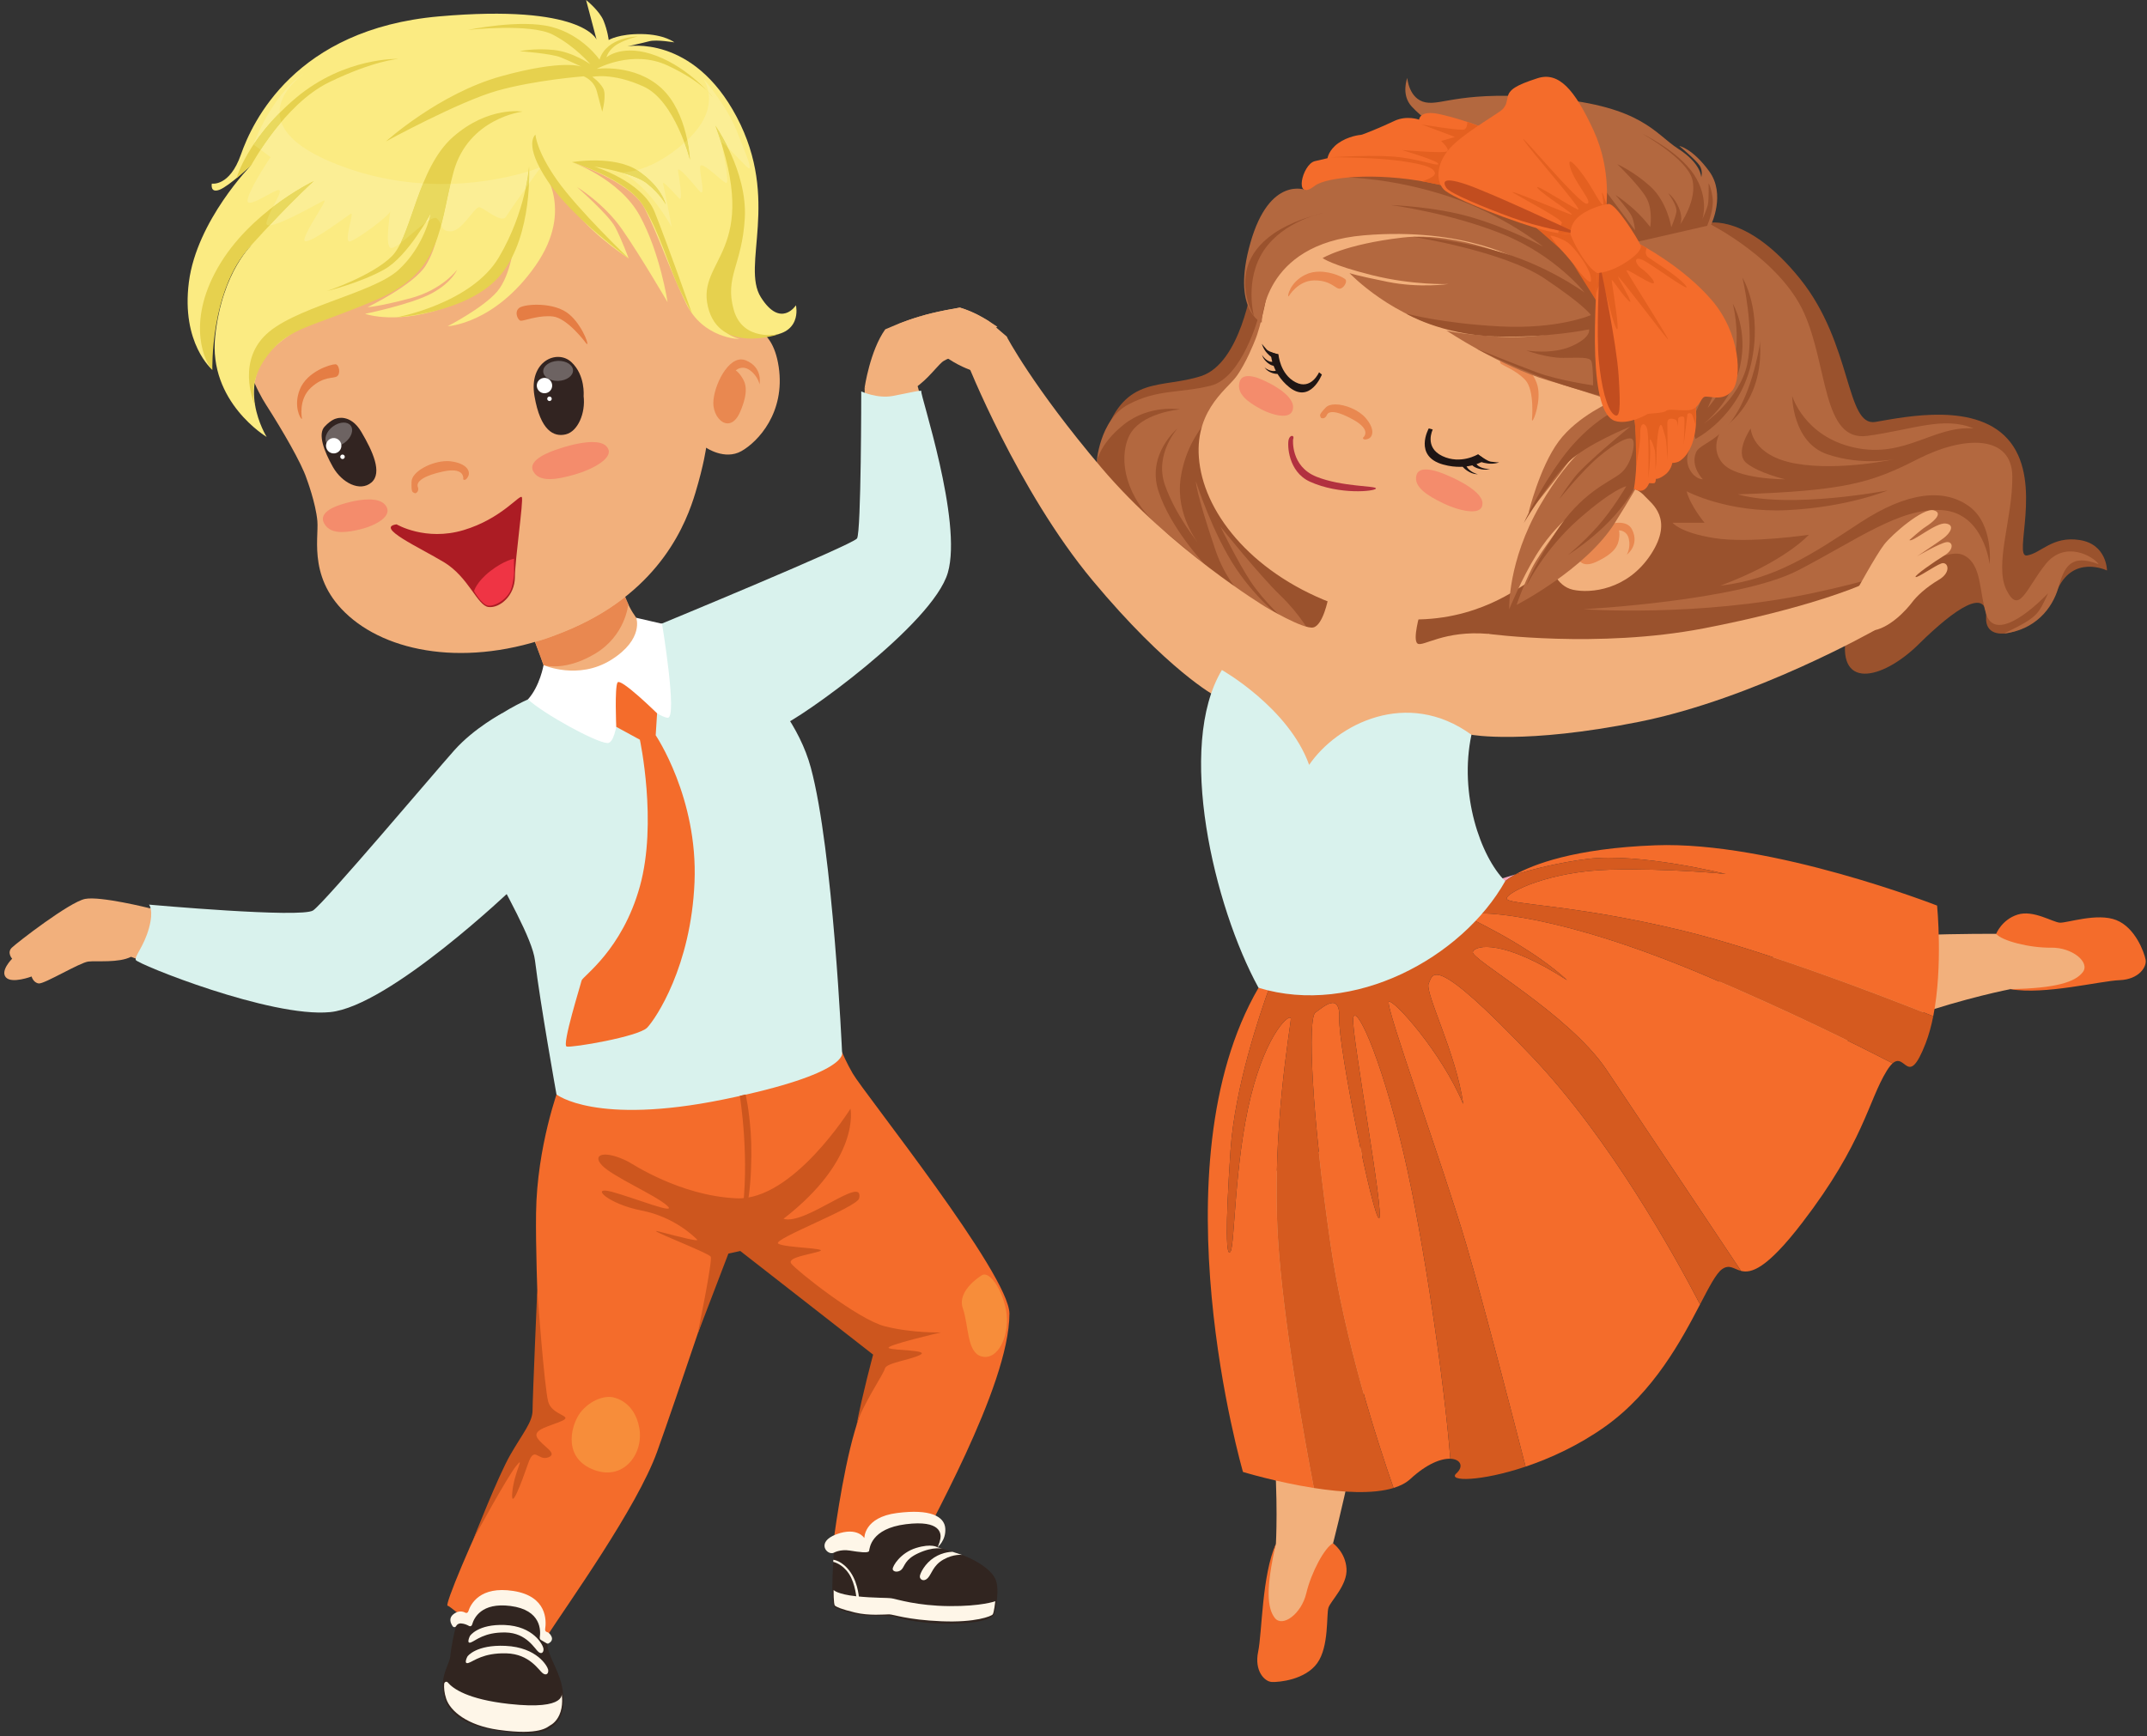
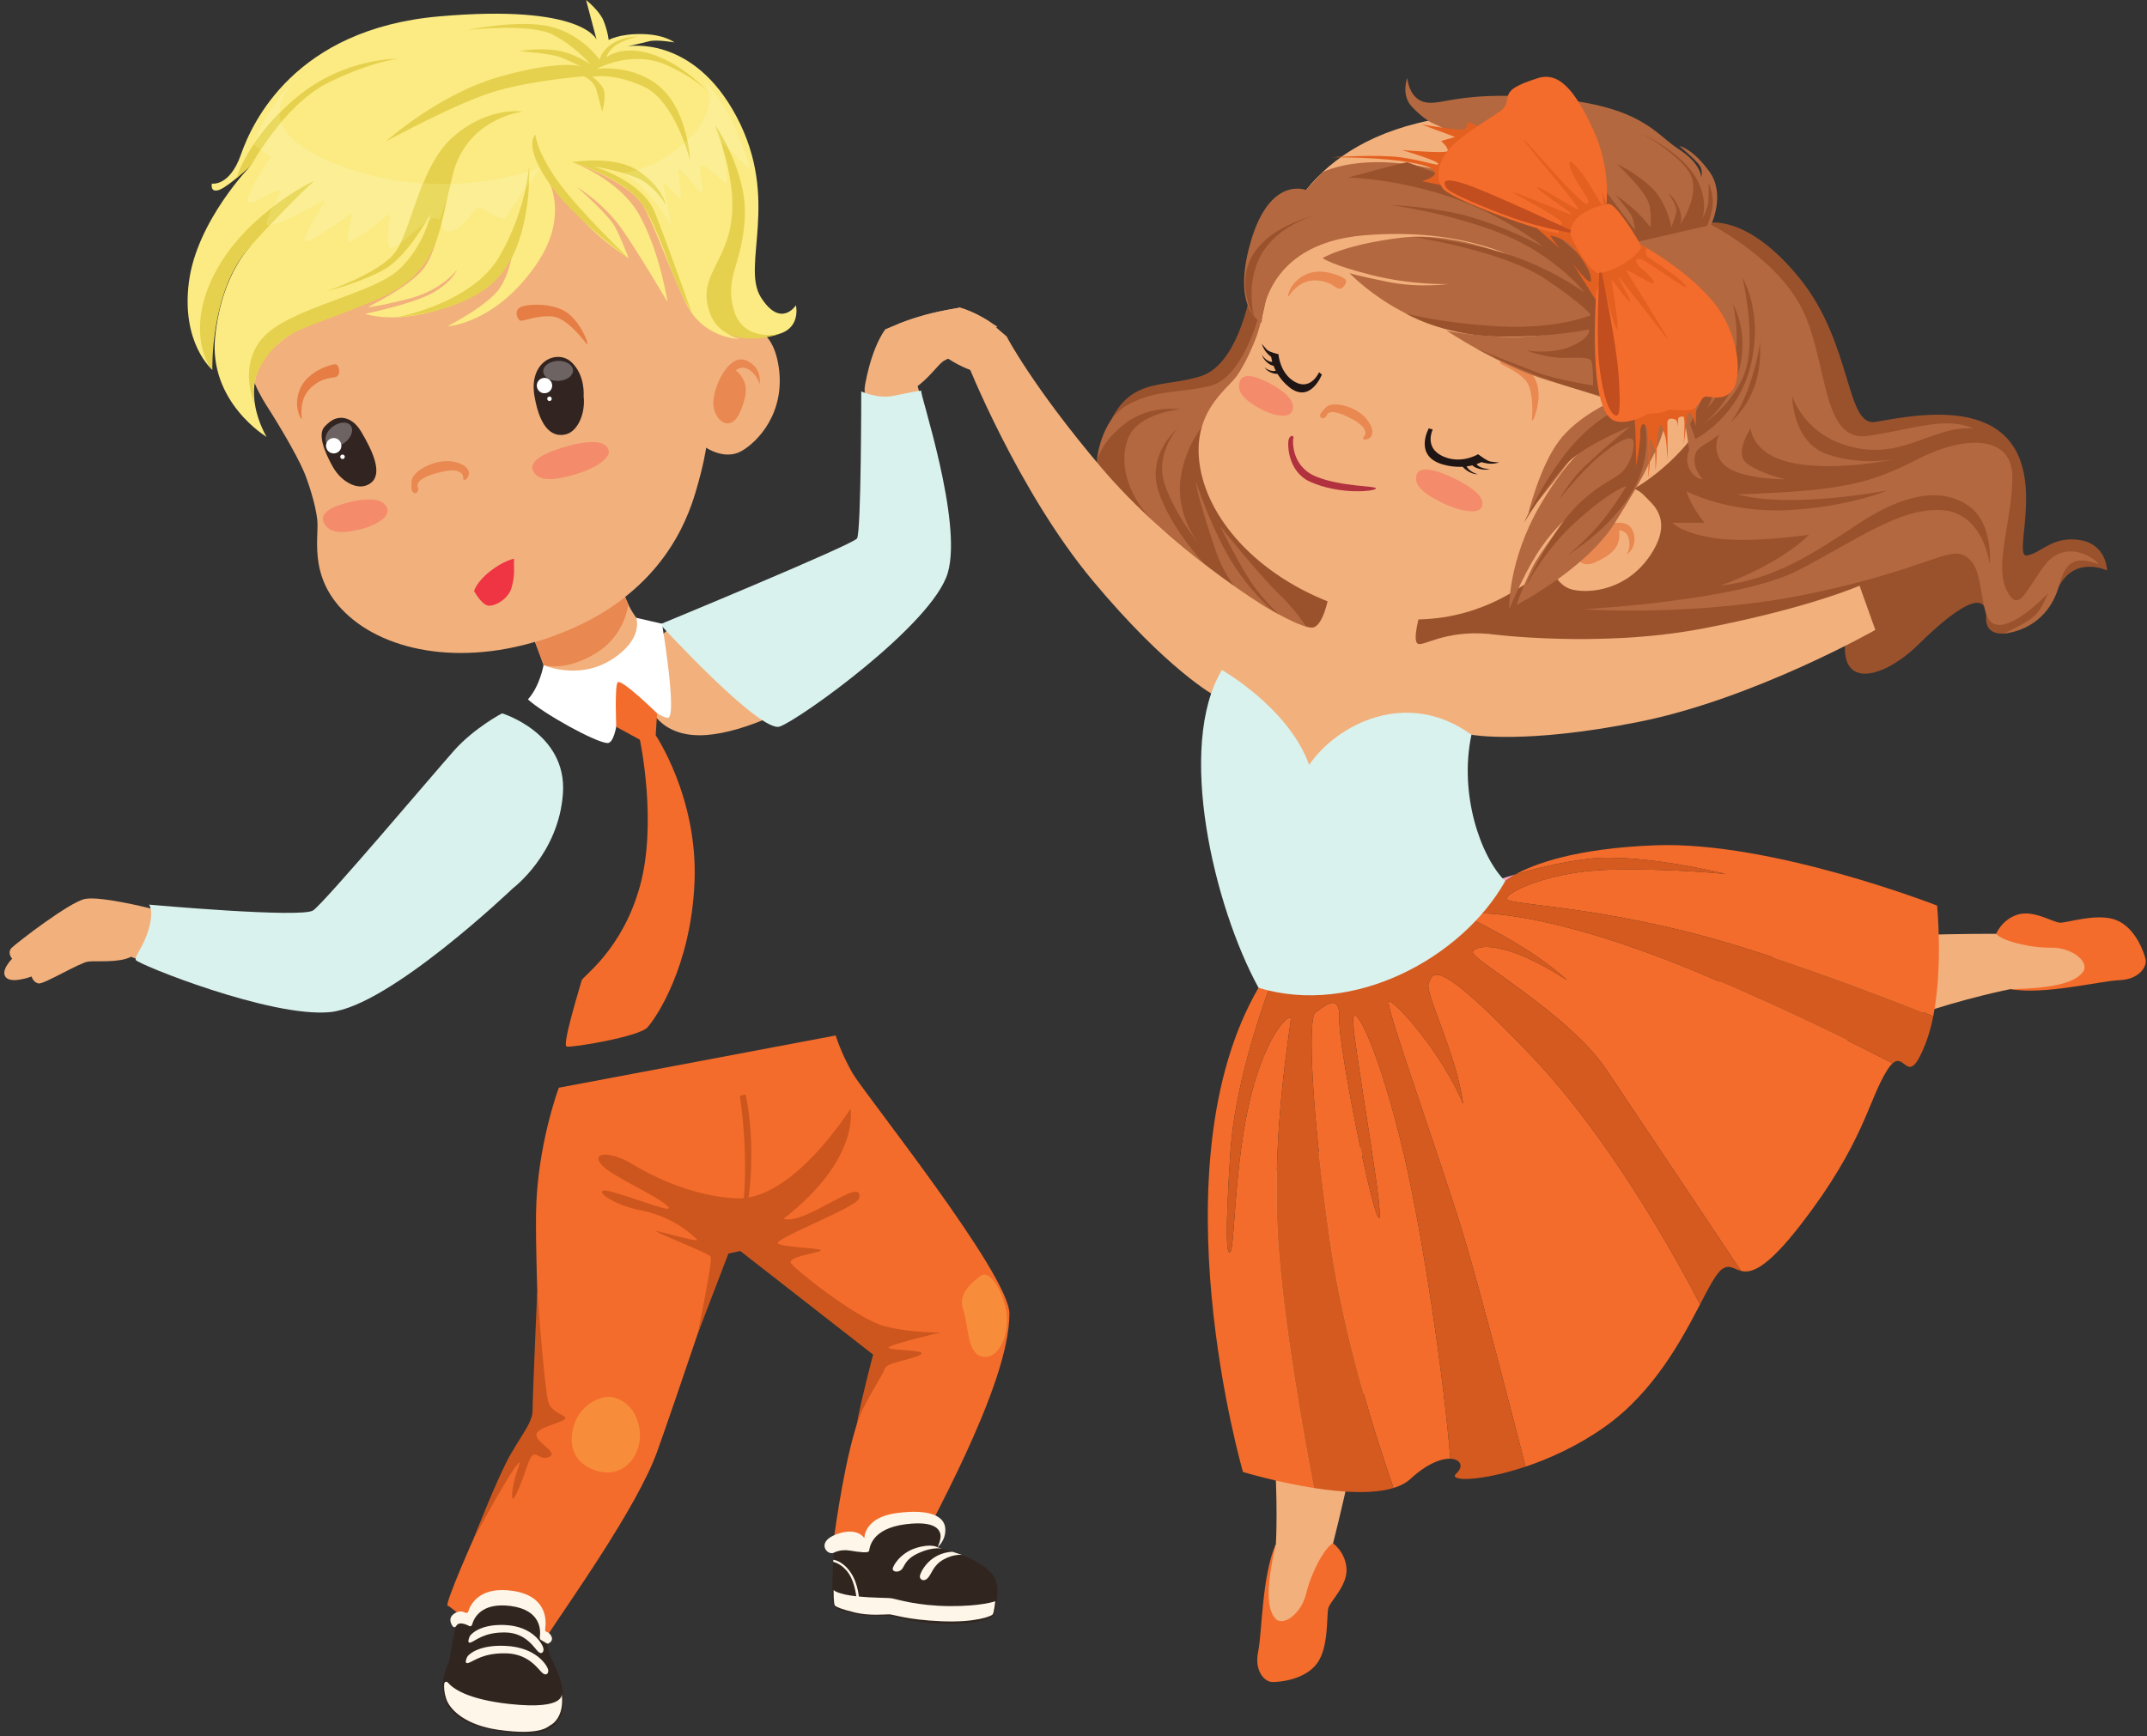
<svg xmlns="http://www.w3.org/2000/svg" height="1135.4" preserveAspectRatio="xMidYMid meet" version="1.0" viewBox="297.2 433.2 1403.6 1135.4" width="1403.6" zoomAndPan="magnify">
  <rect x="297.2" y="433.2" width="1403.6" height="1135.4" fill="#333333" stroke="none" />
  <defs>
    <clipPath id="a">
      <path d="M 646 823 L 708 823 L 708 869 L 646 869 Z M 646 823" />
    </clipPath>
    <clipPath id="b">
      <path d="M 652.547 868.141 L 646.977 852.969 L 646.98 852.961 C 648.574 857.078 650.742 862.82 652.547 868.141 M 707.91 828.34 C 707.168 826.77 706.477 825.16 705.848 823.578 C 705.871 823.559 705.898 823.539 705.926 823.52 L 707.91 828.328 C 707.91 828.328 707.91 828.34 707.91 828.34" />
    </clipPath>
  </defs>
  <g>
    <g>
      <path d="M 1115.734 618.941 C 1115.734 618.941 1108.492 670.691 1082.395 679.137 C 1056.289 687.57 1033.316 678.305 1019.539 717.387 C 1005.758 756.477 1007.316 780.859 1067.633 824.719 C 1127.961 868.578 1229.262 914.109 1290.441 902.574 C 1351.625 891.023 1375.902 903.508 1423.48 871.34 C 1471.047 839.172 1512.934 806.387 1504.664 845.746 C 1496.395 885.117 1527.637 878.09 1551.523 854.492 C 1575.422 830.902 1596.543 816.836 1595.629 837.191 C 1594.703 857.551 1631.465 845.695 1641.562 820.383 C 1651.672 795.066 1674.645 806.266 1674.645 806.266 C 1674.645 806.266 1674.645 789.098 1656.738 786.332 C 1638.82 783.582 1631.465 795.066 1622.281 796.445 C 1613.086 797.82 1632.543 749.586 1611.555 722.48 C 1590.574 695.379 1542.648 705.848 1523.199 709.117 C 1503.75 712.371 1508.344 658.094 1473.883 615.406 C 1439.434 572.719 1413.934 579.016 1413.934 579.016 L 1115.734 618.941" fill="#9a522d" />
    </g>
    <g>
      <path d="M 1399.824 754.453 C 1399.824 754.453 1426.574 768.809 1466.082 766.773 C 1505.594 764.746 1531.316 753.891 1531.316 753.891 C 1531.316 753.891 1468 766.129 1433.273 756.469 C 1503.75 754.176 1520.75 748.82 1551.07 733.348 C 1581.395 717.883 1612.402 717.422 1612.75 744.641 C 1613.09 771.863 1600.688 802.531 1608.961 819.07 C 1617.227 835.609 1621.723 818.191 1634.453 802.195 C 1647.18 786.199 1665.809 797.035 1669.25 802.195 C 1650.652 794.953 1646.578 804.285 1642.758 817.711 C 1638.926 831.125 1627.59 845.215 1607.254 847.48 C 1629.914 836.625 1629.629 834.914 1636.184 821.141 C 1617.922 839.738 1600.207 849.496 1595.617 834.629 C 1591.043 819.758 1592.762 802.871 1581.742 796.676 C 1570.715 790.469 1556.582 805.289 1481.824 821.141 C 1407.055 836.984 1332.34 831.598 1332.34 831.598 C 1332.34 831.598 1433.918 826.188 1472.516 806.262 C 1511.102 786.332 1539.008 765.133 1566.574 766.773 C 1594.145 768.422 1597.934 802.195 1597.934 802.195 C 1597.934 802.195 1600.688 776 1584.488 764.285 C 1568.297 752.566 1544.527 754.441 1513.172 775.035 C 1481.824 795.641 1457.695 811.965 1421.863 816.203 C 1464.238 800.465 1479.754 782.891 1479.754 782.891 C 1479.754 782.891 1440.809 788.699 1418.074 785.102 C 1395.328 781.508 1390.617 775.035 1390.617 775.035 L 1411.531 775.035 C 1411.531 775.035 1402.242 763.914 1399.824 754.453" fill="#b3683f" />
    </g>
    <g>
      <path d="M 1120.031 640.039 C 1120.031 640.039 1109.352 680.301 1088.68 685.422 C 1068.012 690.551 1054.219 687.52 1034.93 697.648 C 1015.629 707.781 1014.02 736.43 1014.02 736.43 C 1014.02 736.43 1014.941 724.32 1031.828 710.879 C 1048.711 697.441 1068.691 700.891 1068.691 700.891 C 1068.691 700.891 1042.512 703.039 1035.27 718.5 C 1028.039 733.961 1033.32 759.262 1055.43 777.922 C 1077.531 796.57 1084.711 802.191 1084.711 802.191 C 1084.711 802.191 1062.488 778.73 1054.57 754.461 C 1046.641 730.172 1067.02 713.359 1067.02 713.359 C 1067.02 713.359 1051.809 730.172 1058.699 750.16 C 1065.59 770.141 1080.781 788.621 1080.781 788.621 C 1080.781 788.621 1065.59 770.141 1069.039 746.031 C 1073.859 712.262 1099.699 695.691 1099.699 695.691 L 1128.961 646.629 L 1120.031 640.039" fill="#b3683f" />
    </g>
    <g>
      <path d="M 1137.602 843.191 C 1137.602 843.191 1104.891 831.469 1091.789 792.879 C 1078.691 754.289 1079.031 748.09 1079.031 748.09 C 1079.031 748.09 1090.059 782.371 1105.219 804.941 C 1120.379 827.512 1137.602 839.398 1137.602 839.398 C 1137.602 839.398 1123.309 826.309 1114.859 813.559 C 1106.422 800.809 1095.051 777.551 1095.051 777.551 C 1095.051 777.551 1120.551 809.422 1134.16 822.512 C 1147.77 835.609 1154.141 848.012 1154.141 848.012 L 1137.602 843.191" fill="#b3683f" />
    </g>
    <g>
      <path d="M 662.52 1144.5 C 662.52 1144.5 648.211 1182.648 647.645 1226.5 C 647.074 1270.34 652.164 1342.352 648.18 1355.441 C 644.195 1368.539 639.102 1371.129 622.59 1405.289 C 606.074 1439.461 587.5 1483.262 589.848 1483.262 C 592.566 1483.262 620.883 1514.25 653.906 1504.469 C 668.711 1481.59 713.691 1418.961 726.789 1382.52 C 739.887 1346.07 771.773 1250.41 771.773 1250.41 L 780.312 1249.559 C 780.312 1249.559 875.691 1308.781 873.129 1316.461 C 870.566 1324.148 864.586 1339.809 856.047 1368.852 C 847.504 1397.891 841.812 1443.441 841.812 1443.441 C 841.812 1443.441 868.289 1458.82 893.91 1453.691 C 901.598 1435.75 957.113 1340.09 957.113 1292.262 C 957.113 1266.641 862.246 1148.32 854.621 1135.109 C 846.996 1121.898 843.52 1110.34 843.52 1110.34 L 662.52 1144.5" fill="#f46c2b" />
    </g>
    <g>
      <path d="M 949.215 646.879 C 942.633 642.379 935.875 638.25 928.176 635.488 C 927.031 635.078 925.883 634.711 924.727 634.352 C 918.484 635.41 912.246 636.602 906.098 638.09 C 895.688 640.609 885.688 644.25 875.93 648.559 C 865.949 662.488 862.438 686.738 862.438 686.738 C 862.438 686.738 883.48 691.738 892.004 688.48 C 900.531 685.219 908.855 673.672 913.105 669.961 C 917.359 666.25 943.535 658.66 945.574 655.641 C 947.613 652.621 945.34 649.148 945.34 649.148 C 945.34 649.148 947.074 648.281 949.215 646.879" fill="#f2b07c" />
    </g>
    <g>
      <path d="M 740.145 840.781 C 740.145 840.781 857.828 796.051 861.121 785.102 C 864.414 774.148 862.438 686.738 862.438 686.738 L 896.133 682.371 C 896.133 682.371 927.723 788.871 912.895 814.762 C 892.496 850.371 809.496 909.98 759.145 913.84 C 708.789 917.699 707.758 857.961 740.145 840.781" fill="#f2b07c" />
    </g>
    <g>
      <path d="M 842.656 1443.859 C 842.656 1443.859 839.441 1482.43 843.074 1484.391 C 846.707 1486.34 857.062 1489.73 866.594 1489.711 C 876.129 1489.691 881.035 1490.172 881.035 1490.172 C 881.035 1490.172 895.027 1495.18 918.102 1494.949 C 941.172 1494.73 946.516 1490.891 947.203 1488.449 C 947.895 1486.012 951.066 1472.57 947.891 1465.711 C 944.715 1458.852 933.531 1452.359 924.09 1449.309 C 914.648 1446.262 910.07 1445.039 910.07 1445.039 L 912.766 1440.238 C 914.922 1436.398 913.383 1431.52 909.395 1429.641 C 904.488 1427.328 896.508 1425.699 884.426 1428.738 C 863.055 1434.121 864.285 1443.82 864.285 1443.82 C 864.285 1443.82 854.012 1434.512 842.656 1443.859" fill="#312520" />
    </g>
    <g>
      <path d="M 842.188 1472.98 C 842.188 1472.98 844.566 1475.738 856.867 1477.039 C 869.168 1478.328 877.023 1477.879 880.352 1478.441 C 883.68 1479 896.695 1483.309 917.793 1483.488 C 938.891 1483.66 947.871 1480.301 947.871 1480.301 C 947.871 1480.301 947.062 1488 946.109 1489.012 C 945.156 1490.02 935.27 1494.352 912.613 1493.398 C 889.953 1492.449 881.188 1488.84 878.422 1488.871 C 875.652 1488.91 865.281 1489.898 856.199 1487.699 C 847.117 1485.512 844.012 1484.012 843.035 1483.16 C 842.062 1482.301 842.188 1472.98 842.188 1472.98" fill="#fef6e8" />
    </g>
    <g>
      <path d="M 842.305 1448.578 C 842.305 1448.578 846.496 1446.16 852.691 1447.16 C 858.891 1448.148 864.977 1449.059 865.371 1447.379 C 865.77 1445.711 866.387 1432.809 889.426 1429.93 C 912.461 1427.051 912.551 1436.281 911.969 1439.488 C 911.387 1442.699 910.07 1445.039 910.07 1445.039 C 910.07 1445.039 915.742 1440.531 915.176 1432.672 C 914.605 1424.809 905.414 1419.801 883.648 1422.609 C 861.883 1425.41 862.277 1439.031 862.277 1439.031 C 862.277 1439.031 857.781 1431.398 844.02 1436.52 C 830.258 1441.641 838.004 1450.648 842.305 1448.578" fill="#fef6e8" />
    </g>
    <g>
      <path d="M 910.07 1445.039 C 910.07 1445.039 906.328 1442.32 896.098 1445.469 C 885.863 1448.621 880.641 1457.34 880.812 1459.309 C 880.98 1461.27 884.664 1461.621 886.688 1459.488 C 888.711 1457.352 888.777 1452.961 897.383 1448.969 C 907.676 1444.199 913.496 1446.02 913.496 1446.02 L 910.07 1445.039" fill="#fef6e8" />
    </g>
    <g>
      <path d="M 919.945 1447.988 C 919.945 1447.988 913.906 1447.852 907.91 1451.711 C 901.914 1455.559 898.723 1461.922 898.547 1463.988 C 898.367 1466.059 901.082 1467.879 903.699 1465.191 C 906.316 1462.5 907.145 1456.879 913.98 1453.039 C 920.82 1449.199 926.191 1450.039 926.191 1450.039 L 919.945 1447.988" fill="#fef6e8" />
    </g>
    <g>
      <path d="M 842.004 1453.18 C 842.004 1453.18 847.996 1453.711 853.301 1461.48 C 858.602 1469.25 858.867 1479.52 858.867 1479.52 L 857.156 1478.891 C 857.156 1478.891 856.535 1468.84 852.121 1462.25 C 847.711 1455.648 841.922 1454.559 841.922 1454.559 L 842.004 1453.18" fill="#fef6e8" />
    </g>
    <g>
      <path d="M 654.613 1506.078 L 651.152 1502.711 C 650.742 1502.309 650.559 1501.68 650.691 1501.09 C 651.453 1497.738 652.395 1486.039 630.117 1481.98 C 609.543 1478.238 605.535 1488.781 604.758 1493.422 C 604.594 1494.41 603.672 1494.949 602.848 1494.551 C 600.812 1493.57 597.566 1492.41 596.363 1494.328 C 594.562 1497.199 592.113 1510.422 591.574 1516.262 C 591.039 1522.102 584.238 1529.141 587.594 1542.84 C 590.949 1556.531 606.285 1564.672 637.492 1566.66 C 668.695 1568.66 666.785 1546.301 664.426 1535.172 C 662.152 1524.48 654.355 1514.219 655.105 1507.469 C 655.164 1506.949 654.969 1506.43 654.613 1506.078" fill="#312520" />
    </g>
    <g>
      <path d="M 587.57 1534.43 C 587.664 1533.059 589.129 1532.449 589.973 1533.449 C 593.309 1537.43 602.918 1544.469 629.984 1547.461 C 668.781 1551.762 664.285 1540.02 664.285 1540.02 C 664.285 1540.02 665.566 1546.43 663.723 1552.43 C 661.875 1558.422 658.145 1560.852 656.688 1561.602 C 655.234 1562.359 650.422 1568.301 622.887 1564.371 C 602.766 1561.512 591.656 1552.199 588.934 1544.16 C 587.586 1540.18 587.406 1536.809 587.57 1534.43" fill="#fef6e8" />
    </g>
    <g>
      <path d="M 654.594 1507.84 L 650.848 1505.641 C 650.285 1505.309 649.965 1504.609 650.074 1503.91 C 650.719 1499.828 651.336 1486.012 630.91 1483.398 C 611.949 1480.98 607.062 1491.18 605.844 1495.59 C 605.586 1496.52 604.66 1496.941 603.883 1496.5 C 602.613 1495.77 600.703 1494.922 598.629 1494.82 C 596.871 1494.738 595.922 1495.602 595.402 1496.531 C 594.887 1497.461 593.699 1497.5 593.098 1496.609 C 591.699 1494.551 590.414 1491.301 593.645 1488.77 C 596.965 1486.18 599.848 1486.949 601.473 1487.828 C 602.211 1488.23 603.07 1487.801 603.348 1486.941 C 604.887 1482.18 610.965 1470.199 632.738 1473.57 C 654.953 1477.012 654.461 1493 653.586 1498.57 C 653.453 1499.398 653.938 1500.238 654.68 1500.422 C 655.52 1500.609 656.598 1501.25 657.57 1503.02 C 659.059 1505.711 656.965 1507.27 655.828 1507.879 C 655.438 1508.09 654.98 1508.07 654.594 1507.84" fill="#fef6e8" />
    </g>
    <g>
      <path d="M 604.32 1503.238 C 604.352 1502.852 609.77 1495.172 627.105 1495.84 C 646.027 1496.57 652.027 1508.891 652.441 1511.02 C 652.855 1513.16 651.652 1515.352 649.262 1513.5 C 646.867 1511.648 641.57 1500.98 627.656 1500.73 C 613.742 1500.469 608.254 1506.059 605.055 1507.23 C 601.855 1508.41 604.32 1503.238 604.32 1503.238" fill="#fef6e8" />
    </g>
    <g>
      <path d="M 602.691 1516.629 C 602.719 1516.238 608.605 1508.609 627.629 1509.488 C 648.391 1510.441 655.062 1522.84 655.531 1524.98 C 656 1527.121 654.699 1529.309 652.059 1527.43 C 649.422 1525.539 643.535 1514.801 628.27 1514.379 C 613.004 1513.969 607.023 1519.488 603.523 1520.629 C 600.023 1521.77 602.691 1516.629 602.691 1516.629" fill="#fef6e8" />
    </g>
    <g>
      <path d="M 724.285 849.129 C 724.285 849.129 716.562 843.102 710.684 833.52 C 704.805 823.949 701.203 809.309 701.203 809.309 L 644.723 847.25 C 644.723 847.25 655.98 875.031 655.938 881.16 C 655.895 887.301 652.367 891.852 652.367 891.852 C 652.367 891.852 671.598 899.281 676.434 899.672 C 681.27 900.059 720.102 876.41 721.891 873.699 C 723.68 871 730.008 854.57 730.008 854.57 L 724.285 849.129" fill="#f2b07c" />
    </g>
    <g clip-path="url(#a)">
      <g clip-path="url(#b)">
        <path d="M 646.977 868.141 L 707.91 868.141 L 707.91 823.516 L 646.977 823.516 Z M 646.977 868.141" fill="#ea9e73" />
      </g>
    </g>
    <g>
      <path d="M 659.543 868.969 C 655.094 868.969 652.566 868.148 652.547 868.141 C 650.742 862.82 648.574 857.078 646.98 852.961 C 647.473 852.82 647.969 852.672 648.465 852.52 C 650.566 851.969 654.762 850.75 660.41 848.488 C 664.07 847.121 667.75 845.629 671.445 844 C 685.07 838.012 696.402 831.02 705.848 823.578 C 706.477 825.16 707.168 826.77 707.91 828.34 C 707.875 828.762 706.07 848.801 686.277 860.66 C 674.859 867.5 665.484 868.969 659.543 868.969" fill="#e98850" />
    </g>
    <g>
      <path d="M 497.652 746.23 C 497.652 746.23 503.652 762.18 504.676 773.961 C 505.695 785.738 497.949 814.18 528.066 838.43 C 558.184 862.691 613.176 869.629 671.445 844 C 729.715 818.371 746.074 774.48 751.773 755.59 C 757.469 736.711 758.844 725.961 758.844 725.961 C 758.844 725.961 770.973 734.34 781.867 728.219 C 792.762 722.09 810.695 702.98 806.281 673.148 C 801.867 643.309 782.637 646.051 776.305 645.328 C 769.969 644.621 766.586 646.52 766.586 646.52 C 766.586 646.52 795.363 568.719 735.227 507.48 C 675.086 446.238 555.527 463.398 492.246 540.789 C 428.969 618.191 460.34 681.031 471.086 697.801 C 481.832 714.57 494.281 735.961 497.652 746.23" fill="#f2b07c" />
    </g>
    <g>
      <path d="M 772.895 710.059 C 768.512 710.059 764.434 705.039 763.641 698.711 C 762.441 689.141 771.387 668.23 781.727 668.23 C 782.711 668.23 783.707 668.422 784.703 668.82 C 796.23 673.488 793.727 684.531 793.727 684.531 C 793.727 684.531 792.734 679.141 787.469 675.328 C 785.754 674.078 784.172 673.672 782.816 673.672 C 780.004 673.672 778.168 675.461 778.168 675.461 C 778.168 675.461 779.754 676.09 782.199 679.859 C 784.648 683.629 786.875 689.02 781.066 702.551 C 778.77 707.91 775.766 710.059 772.895 710.059" fill="#e98850" />
    </g>
    <g>
      <path d="M 568.617 755.75 C 568.52 755.75 568.434 755.73 568.359 755.699 C 566.797 754.969 566.016 755.41 566.258 748.148 C 566.477 741.48 579.422 734.738 589.504 734.738 C 590.414 734.738 591.297 734.801 592.148 734.91 C 602.441 736.289 605.023 741.469 603.211 744.84 C 602.273 746.578 601.449 747 600.875 747 C 600.34 747 600.016 746.641 600.016 746.641 C 600.016 746.641 601.211 740.809 592.816 740.809 C 591.086 740.809 588.945 741.059 586.301 741.66 C 571.57 744.988 569.391 749.059 570.387 751.719 C 571.293 754.121 569.551 755.75 568.617 755.75" fill="#e98850" />
    </g>
    <g>
      <path d="M 517.121 706.871 C 517.121 706.871 526.215 703.41 533.434 715.66 C 540.656 727.922 547.469 742.379 539.992 748.73 C 532.52 755.07 520.641 748.898 514.797 738.5 C 508.953 728.109 504.879 717.051 509.402 712.199 C 513.93 707.352 517.121 706.871 517.121 706.871" fill="#322421" />
    </g>
    <g>
      <path d="M 681.027 658.211 C 680.887 658.211 680.66 658.031 680.344 657.641 C 680.344 657.641 668.203 641.102 658.508 640.129 C 657.5 640.02 656.492 639.98 655.496 639.98 C 651.465 639.98 647.59 640.719 644.449 641.461 C 641.309 642.199 638.902 642.941 637.809 642.941 C 637.664 642.941 637.543 642.922 637.445 642.898 C 635.684 642.41 633.312 637.309 636.512 634.648 C 637.984 633.422 642.578 632.469 648.086 632.469 C 654.531 632.469 662.23 633.77 667.641 637.461 C 676.664 643.621 682.297 658.211 681.027 658.211" fill="#e57d44" />
    </g>
    <g>
      <path d="M 494.453 707.109 C 493.562 707.109 488.867 698.609 493.234 687.809 C 497.98 676.051 513.32 671.41 516.387 671.41 C 516.488 671.41 516.578 671.41 516.656 671.422 C 518.938 671.75 520.027 677.641 517.504 679.309 C 514.98 680.98 508.918 678.988 500.512 686.68 C 492.105 694.371 494.586 706.699 494.586 706.699 C 494.617 706.969 494.566 707.109 494.453 707.109" fill="#e57d44" />
    </g>
    <g>
      <path d="M 656.543 746.5 C 651.652 746.5 647.727 745.129 645.766 741.34 C 641.867 733.809 657.238 728.379 662.043 726.852 C 662.043 726.852 674.73 722.262 684.43 722.262 C 688.285 722.262 691.668 722.988 693.598 725.012 C 700.371 732.129 684.488 740.211 672.895 743.52 C 667.137 745.172 661.367 746.5 656.543 746.5" fill="#f48c6c" />
    </g>
    <g>
      <path d="M 520.719 781.121 C 515.598 781.121 511.289 779.66 509.004 775.27 C 505.082 767.75 517.887 763.711 521.898 762.602 C 521.898 762.602 530.52 759.789 538.336 759.789 C 542.605 759.789 546.637 760.629 548.887 763.23 C 555.25 770.57 542.207 777.109 532.488 779.41 C 528.441 780.371 524.375 781.121 520.719 781.121" fill="#f48c6c" />
    </g>
    <g>
      <path d="M 515.48 725.238 C 513.566 725.238 511.91 724.59 510.91 723.262 C 508.734 720.379 510.449 715.422 514.746 712.172 C 517.062 710.422 519.652 709.531 521.895 709.531 C 523.809 709.531 525.465 710.18 526.465 711.512 C 528.641 714.391 526.926 719.359 522.629 722.602 C 520.312 724.352 517.723 725.238 515.48 725.238" fill="#6d6362" />
    </g>
    <g>
      <path d="M 519.746 722.211 C 518.387 719.789 515.32 718.93 512.898 720.301 C 510.477 721.66 509.617 724.719 510.98 727.141 C 512.34 729.57 515.406 730.43 517.828 729.059 C 520.25 727.699 521.109 724.641 519.746 722.211" fill="#fff" />
    </g>
    <g>
      <path d="M 522.406 731.191 C 522.008 730.48 521.105 730.23 520.398 730.629 C 519.688 731.02 519.438 731.922 519.836 732.629 C 520.234 733.34 521.133 733.59 521.844 733.199 C 522.551 732.801 522.805 731.898 522.406 731.191" fill="#fff" />
    </g>
    <g>
      <path d="M 678.738 692.16 C 678.738 692.16 680.008 678.59 670.715 669.969 C 661.418 661.359 642.707 669.398 646.609 692.18 C 650.516 714.949 659.305 719.16 667.121 717.23 C 674.941 715.309 680.102 703.422 678.738 692.16" fill="#322421" />
    </g>
    <g>
      <path d="M 661.691 682.281 C 656.617 682.281 652.488 679.641 652.328 676.18 C 652.164 672.57 656.391 669.449 661.77 669.211 C 661.996 669.199 662.219 669.191 662.441 669.191 C 667.516 669.191 671.648 671.84 671.809 675.289 C 671.973 678.898 667.746 682.02 662.367 682.27 C 662.141 682.281 661.914 682.281 661.691 682.281" fill="#6d6362" />
    </g>
    <g>
      <path d="M 658.09 684.328 C 657.531 681.609 654.875 679.852 652.152 680.41 C 649.434 680.961 647.676 683.621 648.23 686.34 C 648.785 689.059 651.441 690.82 654.164 690.262 C 656.887 689.711 658.645 687.051 658.09 684.328" fill="#fff" />
    </g>
    <g>
      <path d="M 657.871 693.68 C 657.711 692.891 656.93 692.371 656.133 692.531 C 655.336 692.699 654.82 693.48 654.98 694.27 C 655.145 695.07 655.926 695.578 656.723 695.422 C 657.52 695.262 658.035 694.48 657.871 693.68" fill="#fff" />
    </g>
    <g>
      <path d="M 650.734 542.48 C 650.734 542.48 673.898 569.012 647.176 607.07 C 620.453 645.129 589.848 646.539 589.848 646.539 C 589.848 646.539 613.039 634.609 622.211 623.859 C 631.383 613.109 633.449 591.328 633.449 591.328 C 633.449 591.328 627.344 618.801 592.633 632.621 C 557.918 646.449 535.875 638.422 535.875 638.422 C 535.875 638.422 566.172 632.238 579.512 625 C 592.855 617.77 596.066 609.52 596.066 609.52 C 596.066 609.52 586.527 622.68 565.359 628.289 C 544.191 633.898 537.523 634.051 537.523 634.051 C 537.523 634.051 567.938 619.371 575.621 606.66 C 583.305 593.941 584.051 580.801 584.051 580.801 C 584.051 580.801 578.082 607.969 553.281 622.551 C 528.48 637.141 506.809 634.559 477.965 658.852 C 449.121 683.141 471.539 718.93 471.539 718.93 C 471.539 718.93 433.297 696.121 437.891 652.98 C 442.484 609.84 462.895 592.27 462.895 592.27 C 462.895 592.27 446.762 605.621 439.285 636.738 C 431.812 667.852 436.031 675.051 436.031 675.051 C 436.031 675.051 415.512 657.828 420.691 617.621 C 425.875 577.41 461.516 541.141 461.516 541.141 C 461.516 541.141 446.969 554.941 440.66 557.309 C 434.352 559.672 435.688 553.262 435.688 553.262 C 435.688 553.262 447.316 555.391 454.684 534.32 C 462.047 513.262 489.945 452.23 584.074 443.93 C 678.207 435.629 687.211 459.129 687.211 459.129 L 680.344 433.211 C 680.344 433.211 689.113 440.129 691.809 446.82 C 694.504 453.5 695.129 459.352 695.129 459.352 C 695.129 459.352 701.848 455.25 716.73 455.469 C 731.613 455.691 738.082 460.91 738.082 460.91 C 738.082 460.91 726.453 458.91 721.699 460.16 C 716.949 461.422 707.328 463.512 707.328 463.512 C 707.328 463.512 750.211 455.379 778.859 509.75 C 807.512 564.109 781.598 606.879 794.605 627.559 C 807.613 648.238 817.551 632.84 817.551 632.84 C 817.551 632.84 822.422 653.512 795.852 652.719 C 769.289 651.922 761.164 636.98 761.164 636.98 C 761.164 636.98 768.016 647.121 771.645 650.34 C 775.273 653.57 780.703 654.91 780.703 654.91 C 780.703 654.91 756.906 654.82 745.66 631.48 C 734.41 608.148 727.461 586.559 718.539 569.199 C 709.625 551.828 671.141 539.219 671.141 539.219 C 671.141 539.219 702.047 549.988 715.395 574.191 C 728.746 598.398 733.648 630.852 733.648 630.852 C 733.648 630.852 715.875 600.422 703.922 583.238 C 691.973 566.07 674.367 555.469 674.367 555.469 C 674.367 555.469 695.043 573.578 699.348 581.68 C 703.652 589.789 708.164 602.16 708.164 602.16 C 708.164 602.16 686.211 587.941 674.066 572.359 C 661.922 556.77 650.734 542.48 650.734 542.48" fill="#fbeb82" />
    </g>
    <g>
      <path d="M 689.133 472.191 C 689.133 472.191 678.062 456.012 657.715 450.77 C 637.367 445.52 602.98 452.789 602.98 452.789 C 602.98 452.789 643.855 448.199 658.602 455.852 C 673.344 463.5 683.156 475.23 683.156 475.23 C 683.156 475.23 671.77 467.16 659.176 465.871 C 646.582 464.578 636.961 466.672 636.961 466.672 C 636.961 466.672 657.473 468.172 663.688 470.68 C 669.902 473.199 677.324 476.781 677.324 476.781 C 677.324 476.781 665.734 471.762 624.957 483.031 C 584.176 494.301 549.492 525.691 549.492 525.691 C 549.492 525.691 597.152 499.648 622.094 492.57 C 647.039 485.5 678.77 483.102 678.77 483.102 C 678.77 483.102 685.414 485.5 687.363 492.852 C 689.309 500.191 690.91 506.238 690.91 506.238 C 690.91 506.238 694.012 495.25 691.453 490.84 C 688.898 486.43 684.41 483.461 684.41 483.461 C 684.41 483.461 697.488 480.449 718 489.809 C 738.516 499.172 748.273 537.738 748.273 537.738 C 748.273 537.738 747.004 506.789 729.504 490.77 C 712.008 474.762 687.336 478.211 687.336 478.211 C 687.336 478.211 710.648 465.25 733.746 476.078 C 756.844 486.91 763.121 496.66 763.121 496.66 C 763.121 496.66 748.336 478.07 726.391 469.711 C 704.445 461.352 693.664 470.68 693.664 470.68 C 693.664 470.68 694.891 465.422 701.199 461.898 C 707.512 458.379 714.25 457.051 714.25 457.051 C 714.25 457.051 693.828 457.129 689.133 472.191" fill="#e6d14e" />
    </g>
    <g>
      <path d="M 461.516 541.141 C 461.516 541.141 482.91 501.262 512.41 486.961 C 541.914 472.672 557.84 471.691 557.84 471.691 C 557.84 471.691 522.711 470.379 490.816 497.078 C 458.93 523.781 451.805 549.719 451.805 549.719 L 461.516 541.141" fill="#e6d14e" />
    </g>
    <g>
      <path d="M 764.855 515.309 C 764.855 515.309 785.852 545.191 784.113 575.859 C 782.379 606.531 770.828 614.121 776.855 635.691 C 782.879 657.262 806.668 651.648 806.668 651.648 C 806.668 651.648 767.453 665.359 759.996 633.73 C 752.539 602.109 795.395 598.461 764.855 515.309" fill="#e6d14e" />
    </g>
    <g>
      <path d="M 671.141 539.219 C 671.141 539.219 706.668 550.172 717.5 567.398 C 728.336 584.629 734.863 608.578 741.059 621.539 C 747.25 634.488 749.523 638.02 749.523 638.02 C 749.523 638.02 733.32 592.102 725.176 571.828 C 717.027 551.57 685.617 542.09 685.617 542.09 C 685.617 542.09 711.422 546.121 720.25 553.262 C 729.078 560.391 732.422 566.91 732.422 566.91 C 732.422 566.91 730.148 555.719 714.605 545.039 C 699.062 534.371 671.141 539.219 671.141 539.219" fill="#e6d14e" />
    </g>
    <g>
      <path d="M 647.27 521.27 C 647.27 521.27 638.898 527.191 655.344 551.73 C 671.789 576.27 708.164 602.16 708.164 602.16 C 708.164 602.16 675.121 570.531 661.406 551.051 C 647.688 531.57 647.27 521.27 647.27 521.27" fill="#e6d14e" />
    </g>
    <g>
      <path d="M 643.066 542.039 C 643.066 542.039 645.66 586.43 625.062 612.238 C 604.465 638.051 556.641 640.68 556.641 640.68 C 556.641 640.68 605.559 631.691 623.41 601.352 C 641.266 571.012 643.066 542.039 643.066 542.039" fill="#e6d14e" />
    </g>
    <g>
      <path d="M 638.848 506.172 C 638.848 506.172 603.402 510.32 593.727 545.559 C 584.051 580.801 587.078 610.512 543.328 629.199 C 499.574 647.879 486.191 647.102 472.125 665.559 C 458.059 684.012 464.09 698.871 464.09 698.871 C 464.09 698.871 451.77 672.5 469.605 653.441 C 487.441 634.379 540.547 625.391 557.672 609.75 C 574.797 594.121 578.832 572.699 578.832 572.699 C 578.832 572.699 564.09 600.66 548.363 609.449 C 532.641 618.238 510.922 623.531 510.922 623.531 C 510.922 623.531 540.648 613.57 553.426 600.711 C 566.195 587.84 570.062 543.359 593.223 522.879 C 616.379 502.41 638.848 506.172 638.848 506.172" fill="#e6d14e" />
    </g>
    <g>
      <path d="M 436.031 675.051 C 436.031 675.051 434.457 623.398 460.582 594.5 C 486.707 565.602 502.41 551.578 502.41 551.578 C 502.41 551.578 460.648 571.27 439.551 608.309 C 418.449 645.34 431.703 671.16 436.031 675.051" fill="#e6d14e" />
    </g>
    <g>
      <path d="M 553.129 595.441 C 550.637 595.441 550.512 589.449 550.961 583.449 C 551.406 577.449 552.43 571.461 552.238 571.461 C 552.219 571.461 552.184 571.531 552.129 571.691 C 551.09 574.738 530.969 589.629 526.121 591.07 C 525.961 591.121 525.816 591.141 525.684 591.141 C 523.809 591.141 524.531 586.559 525.504 581.98 C 526.477 577.41 527.695 572.828 526.812 572.828 C 526.742 572.828 526.66 572.859 526.562 572.922 C 524.305 574.301 502.262 590.98 497.172 590.98 C 496.277 590.98 495.906 590.469 496.25 589.27 C 498.477 581.57 511.145 564.262 509.188 564.262 C 509.109 564.262 509.004 564.289 508.879 564.352 C 506.145 565.578 480.918 580.281 473.438 580.559 C 491.77 561.078 502.41 551.578 502.41 551.578 C 502.41 551.578 490.195 557.34 475.641 568.488 C 478.406 563.129 481.148 558.531 479.82 557.551 C 479.719 557.48 479.574 557.441 479.395 557.441 C 477.988 557.441 474.332 559.531 470.496 561.609 C 466.656 563.699 462.641 565.781 460.52 565.781 C 459.234 565.781 458.645 565.02 459.207 563.031 C 461.754 554.031 474.102 535.961 474.102 535.961 C 474.102 535.961 470.664 533.391 467.594 531.129 C 470.914 526.051 475.5 519.57 481.074 513 C 484.199 521.941 494.41 531.73 518.09 540.949 C 537.676 548.57 556.641 552.059 573.805 553.141 C 567.98 567.262 564.004 582.051 559.117 592.059 C 556.773 593.852 554.789 595.129 553.484 595.41 C 553.359 595.43 553.242 595.441 553.129 595.441 M 591.781 584.461 C 587.504 584.461 586.516 582.691 585.613 580.559 C 587.867 572.059 589.48 562.98 591.727 553.449 C 614.695 552.789 632.918 548.281 642.742 545.25 C 642.438 547.73 641.867 551.551 640.844 556.34 C 635.438 563.961 629.539 572.379 628.059 574.879 C 627.527 575.781 626.699 576.141 625.684 576.141 C 621.191 576.148 613.02 568.922 610.484 568.711 C 610.461 568.711 610.434 568.711 610.406 568.711 C 607.242 568.711 599.215 584.41 591.891 584.461 C 591.852 584.461 591.816 584.461 591.781 584.461 M 575.25 578.93 C 577.516 575.199 578.832 572.699 578.832 572.699 C 578.832 572.699 578.5 574.461 577.629 577.328 C 576.879 577.789 576.086 578.328 575.25 578.93 M 643.031 553.262 C 643.176 549.859 643.184 547.07 643.156 545.121 C 646.523 544.07 648.844 543.219 649.965 542.789 C 650.039 542.93 650.117 543.078 650.199 543.23 C 649.066 544.801 646.277 548.691 643.031 553.262 M 462.879 527.781 C 462.938 527.5 474.992 494.371 496.316 481.059 C 496.273 481.09 479.582 492.27 479.965 507.031 C 472.578 514.461 467.02 521.57 462.879 527.781" fill="#fbee95" />
    </g>
    <g>
      <path d="M 467.594 531.129 C 465.191 529.359 463.012 527.781 462.883 527.781 C 462.883 527.781 462.879 527.781 462.879 527.781 C 467.02 521.57 472.578 514.461 479.965 507.031 C 480.016 508.961 480.359 510.961 481.074 513 C 475.5 519.57 470.914 526.051 467.594 531.129" fill="#e9d95e" />
    </g>
    <g>
      <path d="M 650.199 543.23 C 650.117 543.078 650.039 542.93 649.965 542.789 C 650.473 542.59 650.734 542.48 650.734 542.48 C 650.734 542.48 650.543 542.75 650.199 543.23" fill="#e9d95e" />
    </g>
    <g>
      <path d="M 640.844 556.34 C 641.867 551.551 642.438 547.73 642.742 545.25 C 642.883 545.211 643.02 545.16 643.156 545.121 C 643.184 547.07 643.176 549.859 643.031 553.262 C 642.32 554.262 641.586 555.289 640.844 556.34" fill="#e9d95e" />
    </g>
    <g>
-       <path d="M 559.117 592.059 C 564.004 582.051 567.98 567.262 573.805 553.141 C 577.996 553.41 582.078 553.531 586.039 553.531 C 587.965 553.531 589.859 553.5 591.727 553.449 C 589.48 562.98 587.867 572.059 585.613 580.559 C 584.988 579.078 584.406 577.41 582.789 576.051 C 582.504 575.809 582.137 575.699 581.703 575.699 C 580.68 575.699 579.277 576.309 577.629 577.328 C 578.5 574.461 578.832 572.699 578.832 572.699 C 578.832 572.699 577.516 575.199 575.25 578.93 C 570.254 582.551 563.934 588.379 559.117 592.059" fill="#e9d95e" />
+       <path d="M 559.117 592.059 C 564.004 582.051 567.98 567.262 573.805 553.141 C 577.996 553.41 582.078 553.531 586.039 553.531 C 587.965 553.531 589.859 553.5 591.727 553.449 C 584.988 579.078 584.406 577.41 582.789 576.051 C 582.504 575.809 582.137 575.699 581.703 575.699 C 580.68 575.699 579.277 576.309 577.629 577.328 C 578.5 574.461 578.832 572.699 578.832 572.699 C 578.832 572.699 577.516 575.199 575.25 578.93 C 570.254 582.551 563.934 588.379 559.117 592.059" fill="#e9d95e" />
    </g>
    <g>
      <path d="M 473.227 580.559 C 471.805 580.559 471.102 579.98 471.438 578.59 C 472.219 575.379 473.934 571.789 475.641 568.488 C 490.195 557.34 502.41 551.578 502.41 551.578 C 502.41 551.578 491.77 561.078 473.438 580.559 C 473.363 580.559 473.297 580.559 473.227 580.559" fill="#e9d95e" />
    </g>
    <g>
      <path d="M 736.355 581.719 C 736.355 581.719 721.141 553.621 702.945 545.871 C 702.945 545.871 702.949 545.871 702.953 545.871 C 709.594 547.719 716.473 550.199 720.25 553.262 C 729.078 560.391 732.422 566.91 732.422 566.91 C 732.422 566.91 730.148 555.719 714.605 545.039 C 714.285 544.82 713.965 544.609 713.637 544.41 C 721.215 542.371 732.219 537.59 744.652 526.5 C 747.078 533.02 748.273 537.738 748.273 537.738 C 748.273 537.738 748.051 532.301 746.504 524.809 C 760.094 512.129 761.625 500.898 760.348 493.488 C 762.152 495.441 763.121 496.66 763.121 496.66 C 763.121 496.66 762.348 495.449 760.332 493.422 C 759.32 487.648 756.609 484.199 756.609 484.199 C 756.609 484.199 771.934 501.41 778.902 518.98 C 784.641 533.441 788.844 543.301 787.027 543.301 C 786.637 543.301 785.965 542.852 784.973 541.879 C 781.758 538.75 776.754 533.359 773.152 529.828 C 768.812 520.941 764.855 515.309 764.855 515.309 C 766.32 519.301 767.617 523.109 768.762 526.75 C 768.762 526.75 768.762 526.762 768.762 526.762 C 769.176 529.34 774.527 552.859 771.938 552.859 C 771.859 552.859 771.777 552.84 771.684 552.801 C 768.922 551.52 758.863 541.301 755.805 541.301 C 755.355 541.301 755.059 541.52 754.953 542.012 C 754.258 545.309 757.992 559.039 755.781 559.039 C 755.395 559.039 754.82 558.609 754.008 557.629 C 749.457 552.141 742.566 544.078 740.844 544.078 C 740.508 544.078 740.367 544.391 740.48 545.078 C 741.117 549.012 743.512 563.219 741.738 563.219 C 741.594 563.219 741.422 563.121 741.215 562.91 C 738.867 560.57 732.062 552.809 730.832 552.809 C 730.641 552.809 730.586 553 730.695 553.41 C 731.516 556.512 736.355 581.719 736.355 581.719" fill="#fbee95" />
    </g>
    <g>
      <path d="M 748.273 537.738 C 748.273 537.738 747.078 533.02 744.652 526.5 C 745.266 525.949 745.883 525.391 746.5 524.809 C 746.5 524.809 746.504 524.809 746.504 524.809 C 748.051 532.301 748.273 537.738 748.273 537.738 M 763.121 496.66 C 763.121 496.66 762.152 495.441 760.348 493.488 C 760.344 493.461 760.34 493.441 760.332 493.422 C 762.348 495.449 763.121 496.66 763.121 496.66" fill="#e9d95e" />
    </g>
    <g>
      <path d="M 773.152 529.828 C 771.078 527.801 769.473 526.391 768.938 526.391 C 768.789 526.391 768.723 526.5 768.762 526.75 C 767.617 523.109 766.32 519.301 764.855 515.309 C 764.855 515.309 768.812 520.941 773.152 529.828" fill="#e9d95e" />
    </g>
    <g>
      <path d="M 732.422 566.91 C 732.422 566.91 729.078 560.391 720.25 553.262 C 716.473 550.199 709.594 547.719 702.953 545.871 C 703.012 545.879 703.289 545.898 703.773 545.898 C 705.27 545.898 708.738 545.719 713.637 544.41 C 713.965 544.609 714.285 544.82 714.605 545.039 C 730.148 555.719 732.422 566.91 732.422 566.91" fill="#e9d95e" />
    </g>
    <g>
-       <path d="M 556.48 776.09 C 556.48 776.09 575.352 787.301 600.27 779.859 C 625.188 772.41 637.242 755.93 638.363 758.352 C 639.488 760.781 633.934 798.34 633.824 810.609 C 633.719 822.871 623.844 831.059 616.535 830.148 C 609.227 829.23 603.566 810.539 587.367 800.801 C 571.168 791.059 542.246 778.02 556.48 776.09" fill="#ac1c24" />
-     </g>
+       </g>
    <g>
      <path d="M 633.301 798.551 C 633.301 798.551 626.738 799.66 617.723 806.672 C 608.707 813.68 607.102 819.691 607.102 819.691 C 607.102 819.691 612.113 828.77 616.449 829.262 C 620.785 829.75 629.551 825.02 631.695 817.359 C 633.844 809.691 633.215 804.371 633.195 801.961 C 633.176 799.551 633.301 798.551 633.301 798.551" fill="#ef3444" />
    </g>
    <g>
-       <path d="M 655.359 885.422 C 655.359 885.422 620.199 895.91 595.586 925.148 C 579.07 944.781 643.535 1033.109 646.949 1061.289 C 650.367 1089.48 661.004 1148.898 661.004 1148.898 C 661.004 1148.898 686.363 1169.27 770.066 1152.191 C 853.77 1135.109 847.703 1121.34 847.703 1121.34 C 847.703 1121.34 841.812 989.059 827.289 935.25 C 812.77 881.441 751.273 841.289 743.59 839.59 C 735.898 837.879 719.453 844.672 719.453 844.672 C 719.453 844.672 739.707 864.359 707.91 878.02 C 676.113 891.691 655.359 885.422 655.359 885.422" fill="#d9f2ed" />
-     </g>
+       </g>
    <g>
      <path d="M 394.598 1027.02 C 394.598 1027.02 362.957 1019.102 352.871 1021.02 C 342.789 1022.949 308.273 1049.672 304.91 1052.941 C 301.551 1056.219 305.145 1060.129 305.145 1060.129 C 305.145 1060.129 297.203 1067.98 301.055 1072.328 C 304.906 1076.672 317.859 1071.762 317.859 1071.762 C 317.859 1071.762 318.883 1075.781 322.488 1076.309 C 326.098 1076.84 349.348 1062.629 354.961 1061.988 C 360.57 1061.359 374.711 1063 382.867 1058.898 C 391.023 1054.809 394.598 1027.02 394.598 1027.02" fill="#f2b07c" />
    </g>
    <g>
      <path d="M 593.066 927.801 C 593.066 927.801 510.414 1032.922 499.008 1033.699 C 487.602 1034.488 394.598 1027.02 394.598 1027.02 L 382.867 1058.898 C 382.867 1058.898 487.93 1099.48 516.457 1090.762 C 555.703 1078.762 645.184 1010.762 660.102 962.52 C 675.02 914.27 617 900.031 593.066 927.801" fill="#f2b07c" />
    </g>
    <g>
      <path d="M 708 1192.898 C 710.531 1194.199 741.594 1215.109 778.605 1216.82 C 815.617 1218.531 853.199 1158.199 853.199 1158.199 C 853.199 1158.199 860.125 1190.922 809.402 1230.211 C 823.641 1234.77 862.309 1200.871 858.867 1216.82 C 857.59 1222.73 801.953 1243.578 805.938 1246.43 C 809.926 1249.27 840.102 1249.27 832.699 1251.551 C 825.297 1253.828 811.633 1255.539 814.48 1259.52 C 817.324 1263.512 857.801 1295.969 875.715 1300.52 C 893.625 1305.078 912.363 1304.512 912.363 1304.512 C 912.363 1304.512 875.406 1313.051 878.254 1314.762 C 881.102 1316.461 905.727 1315.891 898.535 1319.309 C 891.348 1322.73 876.59 1324.441 875.715 1328.141 C 874.836 1331.84 860.711 1352.352 857.176 1365.031 C 860.602 1346.641 868.004 1319.031 868.004 1319.031 L 781.168 1251.27 L 773.383 1252.98 L 753.234 1305.641 C 753.234 1305.641 763.23 1257.531 761.809 1254.969 C 760.387 1252.41 714.832 1235.039 728.781 1238.738 C 742.734 1242.441 754.406 1245.289 752.98 1243.859 C 751.559 1242.441 738.465 1229.059 716.539 1224.789 C 694.617 1220.52 682.375 1208.559 697.18 1212.551 C 711.984 1216.531 741.309 1228.488 733.055 1221.371 C 724.797 1214.262 697.578 1202.578 690.688 1195.18 C 683.801 1187.781 692.938 1185.16 708 1192.898" fill="#cd561e" />
    </g>
    <g>
      <path d="M 648.426 1276.91 C 648.426 1276.91 653.074 1340.949 655.625 1349.922 C 658.176 1358.879 672.117 1358.879 664.719 1362.301 C 657.32 1365.719 645.082 1367.852 648.426 1373.398 C 651.77 1378.961 662.469 1383.648 655.625 1386.219 C 648.781 1388.781 646.645 1378.102 642.375 1390.488 C 638.105 1402.871 630.844 1422.09 632.125 1408.852 C 633.406 1395.609 640.668 1384.512 634.688 1391.77 C 628.711 1399.031 606.652 1439.762 606.652 1439.762 C 606.652 1439.762 622.73 1398.602 630.844 1384.512 C 638.961 1370.422 645.363 1363.148 645.363 1355.469 C 645.363 1347.781 648.426 1276.91 648.426 1276.91" fill="#cd561e" />
    </g>
    <g>
      <path d="M 780.859 1149.809 C 780.859 1149.809 787.719 1191.762 782.023 1229.059 C 788 1225.359 789.141 1190.34 788 1174.109 C 786.863 1157.879 784.629 1148.898 784.629 1148.898 L 780.859 1149.809" fill="#cd561e" />
    </g>
    <g>
      <path d="M 698.871 1347.211 C 698.871 1347.211 712.07 1349.648 715.148 1366.988 C 718.227 1384.328 704.184 1402.602 684.059 1393.828 C 664.156 1385.148 671.066 1362.988 677.605 1355.68 C 685.508 1346.859 695.059 1345.789 698.871 1347.211" fill="#f78d3a" />
    </g>
    <g>
      <path d="M 938.613 1267.441 C 938.613 1267.441 922.648 1277.109 926.641 1288.719 C 930.633 1300.32 929.207 1317.238 938.613 1320.148 C 948.023 1323.051 955.805 1310.52 955.477 1295.75 C 955.152 1280.98 944.625 1262.68 938.613 1267.441" fill="#f78d3a" />
    </g>
    <g>
      <path d="M 1131.328 1442.719 C 1131.328 1442.719 1122.84 1468.941 1124.891 1487.141 C 1126.941 1505.352 1139.191 1506.34 1140.879 1505.73 C 1142.57 1505.121 1155.23 1498.211 1157.738 1488.93 C 1160.25 1479.648 1167.48 1456.828 1167.68 1454.66 C 1167.891 1452.488 1168.68 1442.398 1168.68 1442.398 C 1168.68 1442.398 1152.32 1430.82 1131.328 1442.719" fill="#f2b07c" />
    </g>
    <g>
      <path d="M 1105.672 1235.801 C 1105.672 1235.801 1111.75 1273.34 1115.75 1283.422 C 1119.762 1293.488 1126.488 1337.699 1129.73 1375.66 C 1132.98 1413.629 1131.328 1442.719 1131.328 1442.719 L 1168.68 1442.398 C 1168.68 1442.398 1191.629 1354.18 1190.672 1317.289 C 1189.711 1280.398 1182.91 1266.121 1180.641 1251.148 C 1178.379 1236.18 1188.578 1183.711 1188.578 1183.711 C 1188.578 1183.711 1123.262 1177.941 1105.672 1235.801" fill="#f2b07c" />
    </g>
    <g>
      <path d="M 1168.68 1442.398 C 1168.68 1442.398 1176.789 1448.18 1177.48 1458.988 C 1178.172 1469.809 1167.141 1480.031 1165.68 1484.52 C 1164.219 1489.02 1166.191 1509.852 1158.352 1520.77 C 1150.512 1531.691 1133.43 1533.328 1128.648 1533.102 C 1123.871 1532.879 1117.102 1525.828 1119.719 1513.328 C 1122.328 1500.82 1122.109 1463.352 1131.328 1442.719 C 1124.609 1471.988 1125.621 1484.898 1130.621 1491.262 C 1135.621 1497.621 1148.02 1488.621 1151.191 1475.078 C 1154.371 1461.551 1163.25 1445.012 1168.68 1442.398" fill="#f46c2b" />
    </g>
    <g>
      <path d="M 1611.551 1080.035 C 1611.551 1080.035 1639.043 1081.902 1656.211 1075.504 C 1673.375 1069.094 1671.363 1056.965 1670.367 1055.473 C 1669.352 1053.984 1659.586 1043.371 1649.977 1043.191 C 1640.359 1043.012 1616.469 1041.543 1614.312 1041.875 C 1612.168 1042.195 1602.188 1043.883 1602.188 1043.883 C 1602.188 1043.883 1594.91 1062.562 1611.551 1080.035" fill="#f2b07c" />
    </g>
    <g>
      <path d="M 1417.059 1155.148 C 1417.059 1155.148 1452 1140.148 1460.801 1133.809 C 1469.609 1127.48 1510.859 1110.23 1546.898 1097.859 C 1582.941 1085.5 1611.559 1080.031 1611.559 1080.031 L 1602.191 1043.879 C 1602.191 1043.879 1511.031 1043.031 1475.48 1052.922 C 1439.93 1062.809 1427.719 1072.871 1413.75 1078.699 C 1399.781 1084.531 1346.398 1087.371 1346.398 1087.371 C 1346.398 1087.371 1356.672 1152.141 1417.059 1155.148" fill="#f2b07c" />
    </g>
    <g>
      <path d="M 1602.188 1043.883 C 1602.188 1043.883 1605.816 1034.613 1616.148 1031.312 C 1626.469 1028.023 1639.051 1036.242 1643.777 1036.562 C 1648.484 1036.883 1668.215 1029.922 1680.707 1034.875 C 1693.207 1039.836 1698.945 1056.004 1699.883 1060.695 C 1700.824 1065.395 1695.637 1073.664 1682.875 1074.164 C 1670.105 1074.652 1633.801 1083.965 1611.555 1080.035 C 1641.586 1079.445 1653.859 1075.344 1658.812 1068.941 C 1663.77 1062.543 1652.031 1052.703 1638.133 1052.914 C 1624.234 1053.125 1606.027 1048.512 1602.188 1043.883" fill="#f46c2b" />
    </g>
    <g>
      <path d="M 1181.801 1099.512 C 1180.98 1110.719 1202.34 1227.719 1198.82 1229.828 C 1195.301 1231.949 1172.059 1117.871 1172.77 1099.512 C 1173.469 1081.141 1162.211 1091.82 1157.141 1095.34 C 1152.078 1098.859 1154.461 1160.828 1167.129 1247.32 C 1176.328 1310.051 1197.371 1375.18 1208.238 1406.238 C 1212.641 1404.879 1216.398 1402.969 1219.238 1400.34 C 1230.172 1390.238 1239.461 1386.93 1245.328 1387.121 C 1241.629 1338.781 1227.879 1243.102 1215.02 1188.289 C 1198.82 1119.281 1182.629 1088.301 1181.801 1099.512" fill="#f46c2b" />
    </g>
    <g>
      <path d="M 1141.078 1099.512 C 1141.078 1095.219 1125.59 1107.309 1114.891 1150.262 C 1104.191 1193.219 1104.461 1247.441 1101.648 1251.66 C 1098.828 1255.891 1098.129 1237.578 1101.648 1185.469 C 1104.422 1144.488 1120.691 1096.41 1127.512 1077.738 C 1125 1078.238 1122.48 1078.711 1119.961 1079.148 C 1051.828 1196.27 1109.801 1395.762 1109.801 1395.762 C 1109.801 1395.762 1131.531 1402.398 1156.129 1406.25 C 1150.238 1375.648 1135.961 1297.48 1132.629 1242.512 C 1128.41 1172.801 1141.078 1103.789 1141.078 1099.512" fill="#f46c2b" />
    </g>
    <g>
      <path d="M 1425.469 1004.738 C 1425.469 1004.738 1389.41 1000.98 1349.98 1001.922 C 1310.551 1002.859 1282.621 1016.48 1282.18 1020.699 C 1281.75 1024.93 1324.871 1024.219 1397.391 1041.82 C 1449.57 1054.48 1523.621 1082.82 1561.059 1097.73 C 1567.531 1065.012 1563.57 1025.391 1563.57 1025.391 C 1563.57 1025.391 1455.602 983.141 1379.551 985.961 C 1326.02 987.941 1299.141 998.762 1287.91 1004.988 C 1300 1001.422 1317.012 997.109 1334.961 994.879 C 1369.039 990.641 1425.469 1004.738 1425.469 1004.738" fill="#f46c2b" />
    </g>
    <g>
      <path d="M 1231.211 1076.328 C 1228.398 1081.961 1249.52 1122.801 1253.75 1155.148 C 1239.66 1121.309 1207.98 1086.191 1205.16 1088.301 C 1202.34 1090.41 1241.07 1196.738 1255.859 1247.32 C 1267.121 1285.828 1286.129 1359.371 1294.559 1392.281 C 1310.762 1386.84 1329.211 1378.391 1346.398 1366.191 C 1378.488 1343.441 1396.648 1309.09 1408.609 1286.18 C 1391.852 1253.871 1349.699 1177.809 1298.809 1124.211 C 1232.621 1054.5 1234.031 1070.691 1231.211 1076.328" fill="#f46c2b" />
    </g>
    <g>
      <path d="M 1266.25 1030.531 L 1268.75 1017.828 C 1263.68 1021.09 1257.191 1025.109 1249.512 1029.539 C 1269.488 1038.82 1301.129 1055.211 1321.75 1074.219 C 1280.621 1047.461 1261.488 1050.98 1260.078 1055.77 C 1258.672 1060.551 1322.75 1096.039 1347.359 1132.66 C 1368.238 1163.738 1420.141 1241.461 1435.371 1264.27 C 1441.871 1265.941 1451.84 1263.461 1475.32 1232.891 C 1515.691 1180.309 1518.512 1153.078 1530.711 1133.359 C 1532.129 1131.078 1533.379 1129.539 1534.5 1128.551 C 1508.82 1115.289 1468.512 1095.23 1414.289 1072.102 C 1313.602 1029.148 1266.25 1030.531 1266.25 1030.531" fill="#f46c2b" />
    </g>
    <g>
      <path d="M 1287.91 1004.988 C 1277.031 1008.211 1270.129 1010.84 1270.129 1010.84 L 1268.75 1017.828 C 1276.738 1012.691 1281.211 1009.43 1281.211 1009.43 C 1281.211 1009.43 1283.18 1007.621 1287.91 1004.988" fill="#f5a7bd" />
    </g>
    <g>
      <path d="M 1556.059 1115.531 C 1558.18 1110.07 1559.809 1104.031 1561.059 1097.73 C 1523.621 1082.82 1449.57 1054.48 1397.391 1041.82 C 1324.871 1024.219 1281.75 1024.93 1282.18 1020.699 C 1282.621 1016.48 1310.551 1002.859 1349.98 1001.922 C 1389.41 1000.98 1425.469 1004.738 1425.469 1004.738 C 1425.469 1004.738 1369.039 990.641 1334.961 994.879 C 1317.012 997.109 1300 1001.422 1287.91 1004.988 C 1283.18 1007.621 1281.211 1009.43 1281.211 1009.43 C 1281.211 1009.43 1276.738 1012.691 1268.75 1017.828 L 1266.25 1030.531 C 1266.25 1030.531 1313.602 1029.148 1414.289 1072.102 C 1468.512 1095.23 1508.82 1115.289 1534.5 1128.551 C 1543.09 1121 1544.441 1145.398 1556.059 1115.531" fill="#d55a1f" />
    </g>
    <g>
      <path d="M 1260.078 1055.77 C 1261.488 1050.98 1280.621 1047.461 1321.75 1074.219 C 1301.129 1055.211 1269.488 1038.82 1249.512 1029.539 C 1221.059 1045.949 1176.352 1067.961 1127.512 1077.738 C 1120.691 1096.41 1104.422 1144.488 1101.648 1185.469 C 1098.129 1237.578 1098.828 1255.891 1101.648 1251.66 C 1104.461 1247.441 1104.191 1193.219 1114.891 1150.262 C 1125.59 1107.309 1141.078 1095.219 1141.078 1099.512 C 1141.078 1103.789 1128.41 1172.801 1132.629 1242.512 C 1135.961 1297.48 1150.238 1375.648 1156.129 1406.25 C 1174.539 1409.129 1194.539 1410.441 1208.238 1406.238 C 1197.371 1375.18 1176.328 1310.051 1167.129 1247.32 C 1154.461 1160.828 1152.078 1098.859 1157.141 1095.34 C 1162.211 1091.82 1173.469 1081.141 1172.77 1099.512 C 1172.059 1117.871 1195.301 1231.949 1198.82 1229.828 C 1202.34 1227.719 1180.98 1110.719 1181.801 1099.512 C 1182.629 1088.301 1198.82 1119.281 1215.02 1188.289 C 1227.879 1243.102 1241.629 1338.781 1245.328 1387.121 C 1252.078 1387.34 1254.309 1392.18 1249.301 1396.699 C 1243.27 1402.141 1265.25 1402.121 1294.559 1392.281 C 1286.129 1359.371 1267.121 1285.828 1255.859 1247.32 C 1241.07 1196.738 1202.34 1090.41 1205.16 1088.301 C 1207.98 1086.191 1239.66 1121.309 1253.75 1155.148 C 1249.52 1122.801 1228.398 1081.961 1231.211 1076.328 C 1234.031 1070.691 1232.621 1054.5 1298.809 1124.211 C 1349.699 1177.809 1391.852 1253.871 1408.609 1286.18 C 1414.66 1274.602 1419.121 1265.93 1422.988 1263.172 C 1427.809 1259.73 1430.691 1263.078 1435.371 1264.27 C 1420.141 1241.461 1368.238 1163.738 1347.359 1132.66 C 1322.75 1096.039 1258.672 1060.551 1260.078 1055.77" fill="#d55a1f" />
    </g>
    <g>
-       <path d="M 1509.871 821.32 C 1509.871 821.32 1523.711 796 1529.012 789.219 C 1534.309 782.441 1554.531 764.941 1561.461 766.93 C 1568.391 768.922 1559.789 775.32 1556.219 777.602 C 1552.641 779.879 1545.488 786.352 1545.488 786.352 C 1547.25 788.238 1562.762 774.641 1569.238 775.551 C 1575.711 776.461 1571.91 782.059 1567.762 785.148 C 1563.621 788.23 1550.48 796.98 1550.48 796.98 C 1550.48 796.98 1565.43 788.309 1569.68 787.73 C 1573.93 787.148 1574.922 792.422 1568.461 796.371 C 1562 800.309 1548.352 809.789 1549.551 810.52 C 1550.762 811.262 1562.051 803.148 1566.359 801.66 C 1570.68 800.16 1573.25 807.289 1564.73 812.32 C 1556.211 817.352 1550.09 823.219 1547.25 827.051 C 1544.41 830.879 1532.5 844.809 1520.102 845.719 C 1507.699 846.641 1509.871 821.32 1509.871 821.32" fill="#f2b07c" />
-     </g>
+       </g>
    <g>
      <path d="M 1117.531 656.078 C 1117.531 656.078 1111.852 670.84 1105.289 679.629 C 1098.738 688.422 1075.84 703.352 1081.75 738.73 C 1087.66 774.102 1121.48 812.828 1177.66 831 C 1233.84 849.172 1272.238 828.852 1287.828 819.281 C 1303.43 809.711 1311.012 803.102 1311.012 803.102 C 1311.012 803.102 1314.238 816.391 1325.57 818.871 C 1336.891 821.34 1361.102 819.16 1376.441 795.762 C 1391.781 772.371 1376.77 762.41 1372.82 758 C 1368.879 753.602 1365.359 752.828 1365.359 752.828 C 1365.359 752.828 1433.27 716.672 1429.371 637.16 C 1425.461 557.641 1332.039 495.801 1240.469 510.41 C 1148.891 525.012 1131.879 587.898 1128.988 606.141 C 1126.09 624.391 1121.531 646.891 1117.531 656.078" fill="#f2b07c" />
    </g>
    <g>
      <path d="M 1334.73 802.191 C 1327.672 802.191 1326.66 793.691 1331.129 787.18 C 1334.988 781.57 1346.961 775.039 1355.621 775.039 C 1359.43 775.039 1362.602 776.301 1364.16 779.461 C 1369.27 789.801 1360.73 795.91 1360.73 795.91 C 1360.73 795.91 1363.359 791.559 1362.059 785.672 C 1360.871 780.238 1356.328 780.031 1355.629 780.031 C 1355.57 780.031 1355.539 780.031 1355.539 780.031 C 1355.539 780.031 1356.25 781.441 1355.621 785.559 C 1354.988 789.68 1353.211 794.789 1340.84 800.59 C 1338.449 801.711 1336.422 802.191 1334.73 802.191" fill="#e98850" />
    </g>
    <g>
      <path d="M 1189.672 720.609 C 1188.199 720.609 1188.211 719.488 1188.211 719.488 C 1188.211 719.488 1194.641 714.691 1181.77 707.578 C 1175.172 703.941 1170.961 702.68 1168.328 702.68 C 1166.07 702.68 1164.98 703.609 1164.539 704.738 C 1163.961 706.238 1162.77 706.75 1161.859 706.75 C 1161.281 706.75 1160.809 706.539 1160.68 706.25 C 1160.051 704.781 1159.238 704.609 1163.879 699.719 C 1165.25 698.281 1167.512 697.648 1170.199 697.648 C 1176.66 697.648 1185.539 701.352 1189.98 706.512 C 1196.262 713.82 1194.859 719 1191.531 720.211 C 1190.73 720.5 1190.129 720.609 1189.672 720.609" fill="#e98850" />
    </g>
    <g>
      <path d="M 1298.949 708.211 C 1298.789 708.211 1298.711 707.941 1298.738 707.359 C 1298.738 707.359 1300.531 688.41 1294.41 681.762 C 1288.301 675.102 1279.031 672.121 1278.109 670.691 C 1277.211 669.281 1278.66 664.391 1282.41 664.391 C 1282.461 664.391 1282.5 664.398 1282.551 664.398 C 1286.41 664.52 1299.66 674.621 1302.379 685.539 C 1304.77 695.102 1300.02 708.211 1298.949 708.211" fill="#e98850" />
    </g>
    <g>
      <path d="M 1139.512 627.031 C 1138.699 627.031 1140.488 617.828 1150.488 612.879 C 1153.48 611.398 1156.691 610.84 1159.82 610.84 C 1168.129 610.84 1175.82 614.781 1176.828 615.969 C 1178.148 617.539 1175.551 621.98 1172.891 621.98 C 1172.77 621.98 1172.66 621.969 1172.551 621.961 C 1169.809 621.559 1166.879 616.578 1156.672 616.578 C 1156.531 616.578 1156.379 616.578 1156.23 616.578 C 1145.66 616.73 1139.781 626.801 1139.781 626.801 C 1139.672 626.961 1139.578 627.031 1139.512 627.031" fill="#e98850" />
    </g>
    <g>
      <path d="M 1259.488 767.59 C 1254.02 767.59 1246.359 765.039 1240.621 762.27 C 1230.539 757.422 1221.23 751.648 1223.172 744.031 C 1223.898 741.16 1226.352 740.18 1229.34 740.18 C 1234.289 740.18 1240.719 742.84 1243.379 744.031 C 1243.379 744.031 1266.07 753.102 1266.379 762.211 C 1266.512 766.129 1263.629 767.59 1259.488 767.59" fill="#f48c6c" />
    </g>
    <g>
      <path d="M 1135.98 705.07 C 1131.512 705.07 1125.629 702.949 1121.199 700.559 C 1113.051 696.16 1105.57 690.828 1107.488 683.211 C 1108.262 680.141 1110.559 679.129 1113.262 679.129 C 1117.27 679.129 1122.16 681.359 1124.23 682.379 C 1124.23 682.379 1142.66 690.441 1142.551 699.461 C 1142.488 703.57 1139.738 705.07 1135.98 705.07" fill="#f48c6c" />
    </g>
    <g>
      <path d="M 1151.012 557.48 C 1151.012 557.48 1127.32 547.66 1114.691 591.852 C 1102.059 636.039 1122.051 644.191 1122.051 644.191 C 1122.051 644.191 1121.98 592.809 1188.648 587.102 C 1255.328 581.379 1292.32 604.199 1292.32 604.199 C 1292.32 604.199 1251.629 584.199 1213.969 588.578 C 1176.301 592.969 1161.852 601.98 1161.852 601.98 C 1161.852 601.98 1167.781 606.578 1194.41 613.199 C 1221.039 619.809 1244.059 618.93 1244.059 618.93 C 1244.059 618.93 1225.371 621.711 1204.52 617.539 C 1183.672 613.371 1179.41 611.781 1179.41 611.781 C 1179.41 611.781 1208.379 642.379 1249.84 649.512 C 1291.301 656.629 1324.02 648.879 1324.02 648.879 C 1324.02 648.879 1302.051 655.191 1275.25 653.281 C 1248.441 651.359 1242.781 649.289 1242.781 649.289 C 1242.781 649.289 1277.52 672.621 1309.281 681.988 C 1341.039 691.371 1351.391 695.52 1351.391 695.52 C 1351.391 695.52 1328.641 705.031 1316.16 721.879 C 1303.691 738.73 1296.461 768.52 1296.461 768.52 C 1296.461 768.52 1311.109 751.078 1320.961 737.5 C 1330.809 723.91 1342.738 718.621 1342.738 718.621 C 1342.738 718.621 1325.41 726.73 1304.039 763.602 C 1282.672 800.469 1283.852 831.59 1283.852 831.59 C 1283.852 831.59 1291.969 811.52 1301.5 796.18 C 1311.031 780.84 1320.738 772.871 1320.738 772.871 C 1320.738 772.871 1304.371 793.578 1298.699 804.801 C 1293.02 816.012 1288.66 828.77 1288.66 828.77 C 1288.66 828.77 1333.68 805.641 1352.84 775.238 C 1372 744.84 1374.941 736.711 1374.941 736.711 C 1374.941 736.711 1430.699 651.559 1324.039 583.73 C 1217.379 515.898 1161.781 545.828 1161.781 545.828 L 1151.012 557.48" fill="#b3683f" />
    </g>
    <g>
      <path d="M 1178.43 549.27 C 1178.43 549.27 1207.809 549.68 1243.969 561.57 C 1280.141 573.461 1306.012 594.48 1306.012 594.48 C 1306.012 594.48 1283.512 582.41 1259.281 575.301 C 1235.051 568.191 1206.531 567.309 1206.531 567.309 C 1206.531 567.309 1245.25 572.391 1279.781 586.391 C 1314.32 600.398 1333.141 624.531 1333.141 624.531 C 1333.141 624.531 1307.238 605.539 1274.141 596.949 C 1241.051 588.359 1220.988 588.039 1220.988 588.039 C 1220.988 588.039 1280.141 597.398 1306.801 615.23 C 1333.461 633.059 1337.27 639.25 1337.27 639.25 C 1337.27 639.25 1315.988 648.648 1277.73 646.641 C 1239.48 644.641 1216.359 638.219 1216.359 638.219 C 1216.359 638.219 1239.18 651.969 1274.059 653.191 C 1308.941 654.41 1336.051 648.59 1336.051 648.59 C 1336.051 648.59 1337.719 653.711 1324.789 659.512 C 1311.859 665.309 1295.059 662.379 1295.059 662.379 C 1295.059 662.379 1308.238 667.32 1319.23 667.23 C 1330.219 667.141 1336.301 666.621 1337.531 669.32 C 1338.762 672.02 1338.672 685.211 1338.672 685.211 C 1338.672 685.211 1315.98 681.98 1301.98 676.738 C 1287.969 671.488 1262.629 661.301 1262.629 661.301 C 1262.629 661.301 1292.09 676.828 1325.602 686.922 C 1359.102 697.012 1359.891 695.629 1359.891 695.629 L 1340.93 609.289 L 1292.219 567.398 C 1292.219 567.398 1218.129 539.691 1217.289 539.328 C 1216.441 538.98 1178.43 549.27 1178.43 549.27" fill="#9a522d" />
    </g>
    <g>
      <path d="M 1348.852 704.172 C 1348.852 704.172 1333.031 712.738 1318.09 733.199 C 1303.141 753.66 1293.391 775.211 1293.391 775.211 C 1293.391 775.211 1310.859 746.52 1322.891 734.98 C 1334.91 723.43 1362.941 712.191 1362.941 712.191 C 1362.941 712.191 1333.5 736.172 1326.352 745.539 C 1319.199 754.91 1316.641 759.512 1316.641 759.512 C 1316.641 759.512 1331.328 741.238 1342.379 731.93 C 1353.43 722.621 1362.461 717.941 1364.539 720.621 C 1366.621 723.301 1363.84 737.449 1356.078 743.219 C 1348.309 749 1330.691 755.68 1313.93 781.801 C 1297.172 807.922 1295.121 816.211 1295.121 816.211 C 1295.121 816.211 1306.648 792.512 1329.488 772.488 C 1352.328 752.469 1360.379 751.18 1360.379 751.18 C 1360.379 751.18 1351.66 766.219 1341.539 777.559 C 1331.41 788.891 1322.262 796.109 1322.262 796.109 C 1322.262 796.109 1351.699 778.078 1365.359 752.828 C 1379.02 727.578 1371.629 706.191 1371.629 706.191 L 1348.852 704.172" fill="#9a522d" />
    </g>
    <g>
      <path d="M 1415.828 580.141 C 1415.828 580.141 1425.578 560.262 1414.609 545.23 C 1403.648 530.199 1395.02 528.648 1395.02 528.648 C 1395.02 528.648 1405.859 537.75 1408.281 541.391 C 1410.699 545.02 1409.379 549.102 1409.379 549.102 C 1409.379 549.102 1409.449 540.148 1394.328 530.488 C 1379.211 520.828 1370.988 502.93 1311.969 497.449 C 1252.961 491.969 1240.129 502.281 1229.16 500.141 C 1218.199 498 1217.211 484.18 1217.211 484.18 C 1217.211 484.18 1212.898 495.172 1220.172 502.941 C 1227.449 510.711 1232.91 513.32 1232.91 513.32 C 1232.91 513.32 1322.078 553.859 1356.461 594.469 C 1390.84 635.078 1401.512 727.691 1401.512 727.691 C 1401.512 727.691 1398.32 733.461 1401.809 740.129 C 1405.301 746.809 1410.41 746.621 1410.41 746.621 C 1410.41 746.621 1402.328 738.449 1405.859 729.32 C 1409.391 720.191 1433.66 723.82 1446.398 665.129 C 1459.129 606.449 1415.828 580.141 1415.828 580.141" fill="#b3683f" />
    </g>
    <g>
      <path d="M 1436.289 614.699 C 1436.289 614.699 1449.891 636.391 1441.941 671.238 C 1434 706.078 1405.59 720.238 1405.59 720.238 L 1402.078 710.52 C 1402.078 710.52 1419.711 674.68 1419.41 664.27 C 1419.102 653.859 1417.141 647.871 1417.141 647.871 C 1417.141 647.871 1425.25 672.34 1423.34 677.09 C 1421.441 681.84 1414.422 698.328 1413.691 699.738 C 1412.949 701.141 1428.371 682.961 1431.469 666.27 C 1434.578 649.57 1430.059 631.91 1430.059 631.91 C 1430.059 631.91 1440.148 648.711 1434.762 672.641 C 1429.371 696.57 1410.852 710.441 1410.852 710.441 C 1410.852 710.441 1434.469 694.48 1439.441 671.352 C 1444.422 648.219 1436.289 614.699 1436.289 614.699" fill="#9a522d" />
    </g>
    <g>
-       <path d="M 1365.359 752.828 C 1365.359 752.828 1378.719 685.59 1330.852 613.031 C 1282.969 540.469 1170.98 543.621 1156.762 554.691 C 1142.539 565.762 1148.48 540.52 1156.77 538.59 C 1165.059 536.648 1165.059 536.648 1165.059 536.648 C 1165.059 536.648 1165.801 531.309 1172.109 526.82 C 1178.41 522.32 1186.09 521.41 1187.07 521.359 C 1188.039 521.301 1200.43 516.281 1208.621 512.34 C 1216.82 508.41 1224.93 511.449 1224.93 511.449 C 1224.93 511.449 1225.129 505.02 1238.078 507.801 C 1251.031 510.578 1344.18 533.051 1384.711 626.578 C 1425.25 720.109 1396.078 734.391 1394.391 735.16 C 1392.711 735.93 1390.461 735.93 1390.461 735.93 C 1390.461 735.93 1389.789 740.719 1385.57 743.762 C 1381.352 746.809 1379.711 746.328 1379.711 746.328 C 1379.711 746.328 1379.738 748.859 1378.648 749.16 C 1377.559 749.449 1375.379 748.91 1375.238 749.281 C 1375.102 749.648 1372.43 757.129 1365.359 752.828" fill="#f46c2b" />
-     </g>
+       </g>
    <g>
      <path d="M 1256.461 512.91 C 1256.461 512.91 1256.629 516.602 1254.629 517.809 C 1252.629 519.02 1226.559 514.578 1226.559 514.578 L 1248.422 522.77 L 1239.32 525.379 C 1239.32 525.379 1244.75 530.289 1243.48 532.039 C 1242.211 533.789 1213.578 531.289 1213.578 531.289 C 1213.578 531.289 1236.57 538.039 1237.41 540.211 C 1238.238 542.391 1228.102 538.129 1212.898 536.078 C 1197.699 534.031 1167.238 536.059 1167.238 536.059 C 1167.238 536.059 1194.602 535.949 1212.32 538.379 C 1230.039 540.809 1234.23 543.09 1235.219 546.051 C 1236.211 549.012 1226.961 551.73 1226.961 551.73 L 1239.031 554.172 L 1263.43 515.512 L 1256.461 512.91" fill="#e46020" />
    </g>
    <g>
      <path d="M 1316.691 595.449 C 1316.449 595.199 1311.461 588.961 1310.879 587.691 C 1310.309 586.43 1318.699 589.262 1322.398 592.012 C 1326.102 594.762 1335.281 606.711 1336.82 612.961 C 1338.371 619.211 1336.41 618.141 1333.031 614.691 C 1329.641 611.23 1325.422 605.531 1325.422 605.531 L 1340.781 629.879 L 1342.898 607.559 L 1324.922 582.648 L 1301.809 582.359 L 1316.691 595.449" fill="#e46020" />
    </g>
    <g>
      <path d="M 1366.898 737.711 C 1366.898 737.711 1366.578 711.672 1365.789 707.68 C 1365 703.699 1366.648 699.559 1366.648 699.559 L 1399.461 690.969 L 1405.898 699.5 L 1405.871 711.68 C 1405.871 711.68 1404.391 706.969 1403.641 704.871 C 1402.891 702.762 1400.379 703.09 1400.289 704.461 C 1400.199 705.82 1397.922 723.879 1397.922 723.879 C 1397.922 723.879 1398.852 707.559 1398.238 706.211 C 1397.621 704.859 1394.309 705.852 1394.309 706.969 C 1394.309 708.102 1394.18 712.25 1394.18 712.25 C 1394.18 712.25 1394.012 708.129 1392.422 707.531 C 1390.82 706.93 1387.238 706.012 1387.23 709.789 C 1387.211 713.559 1387.449 726.398 1387.422 728.352 C 1387.391 730.301 1387.16 734.281 1387.16 734.281 C 1387.16 734.281 1387 721.609 1385.68 718.031 C 1384.359 714.461 1383.648 708.871 1382.262 711.852 C 1380.859 714.828 1380.078 725.879 1380.16 730.531 C 1380.238 735.18 1379.461 740.629 1379.461 740.629 C 1379.461 740.629 1379.559 729.891 1379.02 727.578 C 1378.48 725.281 1375.102 715.609 1375.84 723.73 C 1376.578 731.852 1374.781 746.031 1374.781 746.031 C 1374.781 746.031 1375.641 716.422 1373.609 712.488 C 1371.578 708.551 1369.25 711.039 1369.539 716.609 C 1369.84 722.18 1366.898 737.711 1366.898 737.711" fill="#e46020" />
    </g>
    <g>
      <path d="M 1413.941 579.012 C 1413.941 579.012 1417.828 569.762 1416.789 562.43 C 1415.75 555.109 1414.199 553.059 1414.199 553.059 C 1414.199 553.059 1414.449 563.66 1413.73 566.961 C 1413.012 570.262 1410.07 576.73 1410.07 576.73 C 1410.07 576.73 1414.93 562.879 1404.59 547.301 C 1394.25 531.719 1370.691 520.578 1370.691 520.578 C 1370.691 520.578 1399.73 536.711 1403.469 550.301 C 1407.211 563.891 1395.398 580.27 1395.398 580.27 C 1395.398 580.27 1397.84 576.559 1394.859 569.352 C 1391.891 562.141 1387.809 559.559 1387.809 559.559 C 1387.809 559.559 1393.801 567.691 1393.16 571.648 C 1392.52 575.609 1389.801 581.75 1389.801 581.75 C 1389.801 581.75 1387.172 565.199 1376.211 555.211 C 1365.238 545.23 1354.57 540.602 1354.57 540.602 C 1354.57 540.602 1370.449 556 1374.09 563.672 C 1377.73 571.34 1376.059 581.691 1376.059 581.691 C 1376.059 581.691 1370.82 574.629 1363.73 568.609 C 1356.629 562.59 1353.34 560.73 1353.34 560.73 C 1353.34 560.73 1362 570.699 1363.801 574.309 C 1365.602 577.93 1366.129 583.801 1366.129 583.801 L 1346.66 557.809 L 1342.059 566.172 L 1365.898 591.699 L 1413.262 580.859 L 1413.941 579.012" fill="#9a522d" />
    </g>
    <g>
      <path d="M 1367.078 599.5 C 1367.078 599.5 1371.23 596.852 1369.5 593.051 C 1367.77 589.25 1353.551 566.059 1348.738 566.57 C 1343.93 567.078 1322.469 576.691 1323.039 583 C 1323.621 589.309 1335.91 610.93 1342.578 612.172 C 1349.262 613.422 1367.078 599.5 1367.078 599.5" fill="#f46c2b" />
    </g>
    <g>
      <path d="M 1347.129 569.539 C 1347.129 569.539 1351.121 544.699 1338.891 518.27 C 1326.648 491.84 1316.301 479.828 1302.27 484.379 C 1288.238 488.93 1283.82 491.762 1282.809 496.711 C 1281.801 501.648 1281.828 501.66 1279.852 504.281 C 1277.871 506.898 1257.449 518.031 1246.91 528.23 C 1236.371 538.422 1235.328 550.922 1240.922 556.941 C 1246.512 562.949 1288.34 579.18 1308.328 584.148 C 1328.32 589.109 1338.211 584.41 1338.211 584.41 L 1347.129 569.539" fill="#f46c2b" />
    </g>
    <g>
      <path d="M 1369.5 593.051 C 1369.5 593.051 1397.141 607.32 1416.09 629.27 C 1435.051 651.219 1436.141 680.48 1429.781 688.469 C 1423.43 696.449 1414.059 691.539 1411.359 692.77 C 1408.66 694 1407.988 701.031 1400.828 701.441 C 1393.68 701.84 1388.09 700.309 1386.371 701.898 C 1384.648 703.5 1374.859 703.469 1374.09 704.031 C 1373.32 704.578 1361.621 711.121 1353.09 708.488 C 1344.551 705.852 1340.949 688.531 1340.051 665.5 C 1339.148 642.469 1341.59 607.531 1341.59 607.531 L 1369.5 593.051" fill="#f46c2b" />
    </g>
    <g>
      <path d="M 1347.441 566.82 C 1347.441 566.82 1338.891 568 1330.922 573.559 C 1322.961 579.121 1323.91 586.398 1323.91 586.398 L 1315.77 585.648 C 1315.77 585.648 1317.121 581 1318.25 579.039 C 1319.379 577.078 1293.859 563.68 1286.77 559.441 C 1279.672 555.199 1319.109 571.871 1324.109 573.43 C 1329.109 574.98 1305.059 559.949 1302.301 556.109 C 1299.531 552.281 1324.059 568.359 1328.68 570.199 C 1333.301 572.031 1297.711 531.711 1293.32 524.738 C 1288.93 517.77 1329.84 567.102 1334.57 566.441 C 1339.301 565.77 1327.051 553.621 1323.789 542.871 C 1320.531 532.121 1331.25 545.379 1337.121 555.148 C 1342.988 564.91 1346.711 572.191 1344.98 562.578 C 1343.262 552.961 1347.441 566.82 1347.441 566.82" fill="#e46020" />
    </g>
    <g>
      <path d="M 1369.5 593.051 C 1369.5 593.051 1372.75 596.16 1361.191 604.012 C 1349.629 611.871 1341.32 611.77 1341.32 611.77 L 1340.602 625.359 C 1340.602 625.359 1342.609 618.281 1344.129 617.578 C 1345.648 616.891 1350.84 642.672 1353.891 648 C 1356.93 653.34 1350.84 618 1350.852 616.461 C 1350.871 614.93 1356.328 624.262 1361.621 629.602 C 1366.91 634.941 1355.781 616.77 1355.039 614.25 C 1354.309 611.73 1383.828 651.078 1387.43 654.949 C 1391.02 658.82 1361.488 612.738 1360.66 610.469 C 1359.828 608.199 1367.762 613.969 1375.34 617.648 C 1382.93 621.328 1374.98 611.891 1370.48 608.949 C 1365.969 606.02 1364 598.559 1373.988 604.809 C 1383.969 611.078 1404.191 625.91 1398.98 619.621 C 1393.762 613.34 1377.52 603.621 1374.691 601.441 C 1371.871 599.262 1373.738 595.41 1373.738 595.41 L 1369.5 593.051" fill="#e46020" />
    </g>
    <g>
      <path d="M 1323.879 585.43 C 1323.879 585.43 1303.25 581.961 1285.328 575.391 C 1267.422 568.82 1244.969 559.578 1242.781 556.09 C 1240.578 552.609 1239.73 548.512 1255.191 553.602 C 1270.66 558.691 1324.039 583.73 1324.039 583.73 L 1323.879 585.43" fill="#c24d1f" />
    </g>
    <g>
      <path d="M 1342.711 611.672 C 1342.711 611.672 1340.75 652.039 1342.43 669.059 C 1344.109 686.078 1347.539 700.109 1351.961 704.012 C 1356.391 707.898 1356.77 700.34 1355.391 678.961 C 1354.02 657.57 1344.281 611.441 1344.281 611.441 L 1342.711 611.672" fill="#c24d1f" />
    </g>
    <g>
      <path d="M 1162 572.5 C 1162 572.5 1136.309 577.68 1123.422 596.969 C 1110.531 616.262 1117 640.039 1117 640.039 C 1117 640.039 1087.41 591.379 1162 572.5" fill="#9a522d" />
    </g>
    <g>
      <path d="M 1231.25 713.359 C 1231.25 713.359 1221.07 731.551 1240.66 736.98 C 1257.641 741.68 1268.301 733.922 1268.301 733.922 L 1263.41 730.27 C 1263.41 730.27 1252.199 737.172 1240.121 731.422 C 1228.039 725.672 1233.852 714.078 1233.852 714.078 L 1231.25 713.359" fill="#1e1514" />
    </g>
    <g>
      <path d="M 1263.41 730.27 C 1263.41 730.27 1269.281 734.699 1271.73 735.078 C 1274.18 735.461 1277.238 735.602 1277.238 735.602 C 1277.238 735.602 1273.988 736.852 1269.789 736.289 C 1265.602 735.73 1264.82 734.91 1264.82 734.91 L 1263.41 730.27" fill="#1e1514" />
    </g>
    <g>
      <path d="M 1262.16 736.031 C 1262.16 736.031 1262.578 737.75 1265.699 738.961 C 1268.82 740.172 1271.32 739.82 1271.32 739.82 C 1271.32 739.82 1268.738 740.988 1264.371 739.809 C 1259.988 738.629 1259.16 736.781 1259.16 736.781 L 1262.16 736.031" fill="#1e1514" />
    </g>
    <g>
      <path d="M 1255.691 736.941 C 1255.691 736.941 1255.578 738.711 1258.199 740.789 C 1260.809 742.879 1263.309 743.281 1263.309 743.281 C 1263.309 743.281 1260.5 743.629 1256.672 741.211 C 1252.84 738.77 1252.609 736.77 1252.609 736.77 L 1255.691 736.941" fill="#1e1514" />
    </g>
    <g>
      <path d="M 1161.379 678.129 C 1161.379 678.129 1153.859 697.539 1139.988 686.352 C 1127.961 676.66 1127.922 663.648 1127.922 663.648 L 1133 664.949 C 1133 664.949 1133.922 677.82 1144.16 683.16 C 1154.398 688.512 1159.531 676.648 1159.531 676.648 L 1161.379 678.129" fill="#1e1514" />
    </g>
    <g>
      <path d="M 1133 664.949 C 1133 664.949 1126.871 663.41 1125.34 661.82 C 1123.82 660.23 1122.141 658.02 1122.141 658.02 C 1122.141 658.02 1122.941 661.27 1125.488 664.051 C 1128.039 666.84 1129.012 666.891 1129.012 666.891 L 1133 664.949" fill="#1e1514" />
    </g>
    <g>
      <path d="M 1129.602 669.609 C 1129.602 669.609 1128.18 670.398 1125.719 668.852 C 1123.27 667.301 1122.238 665.191 1122.238 665.191 C 1122.238 665.191 1122.738 667.879 1125.82 670.398 C 1128.891 672.922 1130.609 672.352 1130.609 672.352 L 1129.602 669.609" fill="#1e1514" />
    </g>
    <g>
      <path d="M 1132.289 675.051 C 1132.289 675.051 1131.102 676.281 1128.301 675.66 C 1125.488 675.051 1123.93 673.441 1123.93 673.441 C 1123.93 673.441 1125.121 675.781 1128.789 677.078 C 1132.469 678.379 1133.988 677.262 1133.988 677.262 L 1132.289 675.051" fill="#1e1514" />
    </g>
    <g>
      <path d="M 1142.551 720.609 C 1142.551 720.609 1140.852 738.102 1157.75 744.91 C 1174.648 751.711 1197.18 750.77 1196.711 752.648 C 1196.238 754.531 1172.941 756.961 1153.578 748.191 C 1139.199 741.68 1138.73 724.02 1139.672 720.609 C 1140.609 717.211 1143.781 717.68 1142.551 720.609" fill="#b2313f" />
    </g>
    <g>
      <path d="M 1270.18 847.711 C 1270.18 847.711 1342 857.34 1410.539 844.191 C 1479.07 831.051 1512.871 816.211 1512.871 816.211 L 1523.199 845.129 C 1523.199 845.129 1443.871 890.199 1368.762 905.219 C 1293.648 920.238 1259.16 913.672 1259.16 913.672 C 1259.16 913.672 1252.828 870.98 1270.18 847.711" fill="#f2b07c" />
    </g>
    <g>
      <path d="M 943.465 643.109 C 938.66 640.121 933.656 637.449 928.176 635.488 C 927.031 635.078 925.883 634.711 924.727 634.352 C 918.484 635.41 912.246 636.602 906.098 638.09 C 903.941 638.609 901.805 639.199 899.684 639.809 C 902.84 640.621 905.195 641.219 905.195 641.219 C 905.195 641.219 902.328 640.68 898.66 640.109 C 893.73 641.57 888.879 643.262 884.098 645.141 C 885.109 645.762 886.402 646.301 888.035 646.641 C 895.441 648.211 911.48 652.578 910.59 653.68 C 909.699 654.77 896.352 650.891 891.781 650.922 C 887.211 650.961 887.168 658.539 896.879 660.441 C 906.586 662.328 914.32 665.82 918.277 668.488 C 922.23 671.148 938.109 680.309 950.102 677.031 C 962.094 673.75 955.219 653.129 955.219 653.129 C 955.219 653.129 949.906 648.531 943.465 643.109" fill="#f2b07c" />
    </g>
    <g>
      <path d="M 1124.379 829.988 C 1124.379 829.988 1062.43 792.398 1017.32 739.148 C 972.215 685.898 955.219 653.129 955.219 653.129 L 929.023 669.172 C 929.023 669.172 962.5 754.051 1011.539 812.879 C 1060.59 871.719 1091.559 888.25 1091.559 888.25 C 1091.559 888.25 1123.289 858.98 1124.379 829.988" fill="#f2b07c" />
    </g>
    <g>
      <path d="M 1124.379 829.988 C 1124.379 829.988 1149.531 845.129 1155.871 843.488 C 1162.211 841.84 1165.488 824.711 1165.488 824.711 L 1225.578 834.16 C 1225.578 834.16 1220.422 851.699 1223.941 854.051 C 1227.461 856.398 1241.191 845.211 1270.18 847.711 C 1302.57 864.141 1259.16 913.672 1259.16 913.672 C 1259.16 913.672 1210.5 974.699 1168.051 969.059 C 1125.59 963.43 1091.789 865.648 1091.789 865.648 L 1124.379 829.988" fill="#f2b07c" />
    </g>
    <g>
      <path d="M 1096.02 871.34 C 1096.02 871.34 1139.672 896.059 1153.051 933.379 C 1171.359 906.629 1217.129 883.16 1259.16 913.672 C 1250.93 952.398 1265.012 993.238 1281.211 1009.43 C 1253.039 1059.43 1182.328 1098.16 1119.961 1079.148 C 1090.68 1025.629 1066.078 921.18 1096.02 871.34" fill="#d9f2ed" />
    </g>
    <g>
      <path d="M 728.766 841.449 C 728.766 841.449 854.727 789.441 857.48 785.301 C 860.238 781.172 860.238 689.141 860.238 689.141 C 860.238 689.141 870.574 694.039 880.91 692.121 C 891.246 690.211 900.598 687.781 899.516 689.141 C 898.438 690.5 926.613 773.93 916.855 807.699 C 907.098 841.461 819.848 903.828 806.965 908.309 C 794.082 912.789 728.766 841.449 728.766 841.449" fill="#d9f2ed" />
    </g>
    <g>
      <path d="M 625.402 899.68 C 625.402 899.68 607.219 909.23 594.125 923.93 C 581.031 938.629 509.496 1023.391 501.898 1028.559 C 494.305 1033.73 394.598 1024.77 394.598 1024.77 C 394.598 1024.77 397.895 1028.039 394.598 1040.102 C 391.297 1052.16 385.098 1058.359 385.957 1060.949 C 386.816 1063.531 474.125 1098.852 512.992 1095.059 C 551.859 1091.27 632.484 1014.09 632.484 1014.09 C 632.484 1014.09 662.465 991.691 665.219 952.07 C 667.977 912.441 625.402 899.68 625.402 899.68" fill="#d9f2ed" />
    </g>
    <g>
      <path d="M 652.547 868.141 C 652.547 868.141 675.211 878.219 696.805 864.672 C 718.395 851.109 713.137 837.191 713.137 837.191 L 730.008 841.102 C 730.008 841.102 740.219 902.57 733.785 902.57 C 727.355 902.57 702.547 881.891 702.547 881.891 C 702.547 881.891 701.988 919.559 694.23 919.109 C 686.469 918.648 652.871 900.141 642.336 890.559 C 650.176 881.891 652.547 868.141 652.547 868.141" fill="#fff" />
    </g>
    <g>
      <path d="M 700.074 908.512 L 715.523 916.922 C 715.523 916.922 727.125 971.02 715.523 1012.82 C 703.926 1054.629 678.039 1071.629 677.43 1074.391 C 676.82 1077.141 664.414 1116.648 667.633 1117.57 C 670.848 1118.488 714.711 1111.141 720.344 1105.172 C 725.977 1099.191 748.945 1065.199 751.242 1010.07 C 753.539 954.941 725.859 914.02 725.859 914.02 L 726.77 899.68 C 726.77 899.68 702.773 876.09 700.883 879.539 C 698.984 882.98 700.074 908.512 700.074 908.512" fill="#f46c2b" />
    </g>
    <g>
      <path d="M 1415.828 580.141 C 1415.828 580.141 1461.031 603.031 1476.648 637.949 C 1492.27 672.859 1488.59 722.262 1517.988 718.23 C 1547.398 714.211 1568.07 705.172 1587.359 713.359 C 1561.18 711.449 1542.789 733.051 1509.719 725.93 C 1476.648 718.801 1468.84 692.102 1468.84 692.102 C 1468.84 692.102 1468.84 722.43 1491.809 730.27 C 1514.781 738.102 1536.371 733.352 1536.371 733.352 C 1536.371 733.352 1500.078 741.48 1471.129 736.34 C 1442.191 731.211 1441.73 713.359 1441.73 713.359 C 1441.73 713.359 1430.711 729.359 1438.98 736.031 C 1447.25 742.691 1464.238 746.621 1464.238 746.621 C 1464.238 746.621 1432.352 746.82 1423.262 736.031 C 1414.172 725.238 1423.262 713.359 1423.262 713.359 C 1423.262 713.359 1455.512 694.91 1446.328 645.762 C 1437.141 596.602 1419.68 595.68 1419.68 595.68 L 1415.828 580.141" fill="#b3683f" />
    </g>
  </g>
</svg>